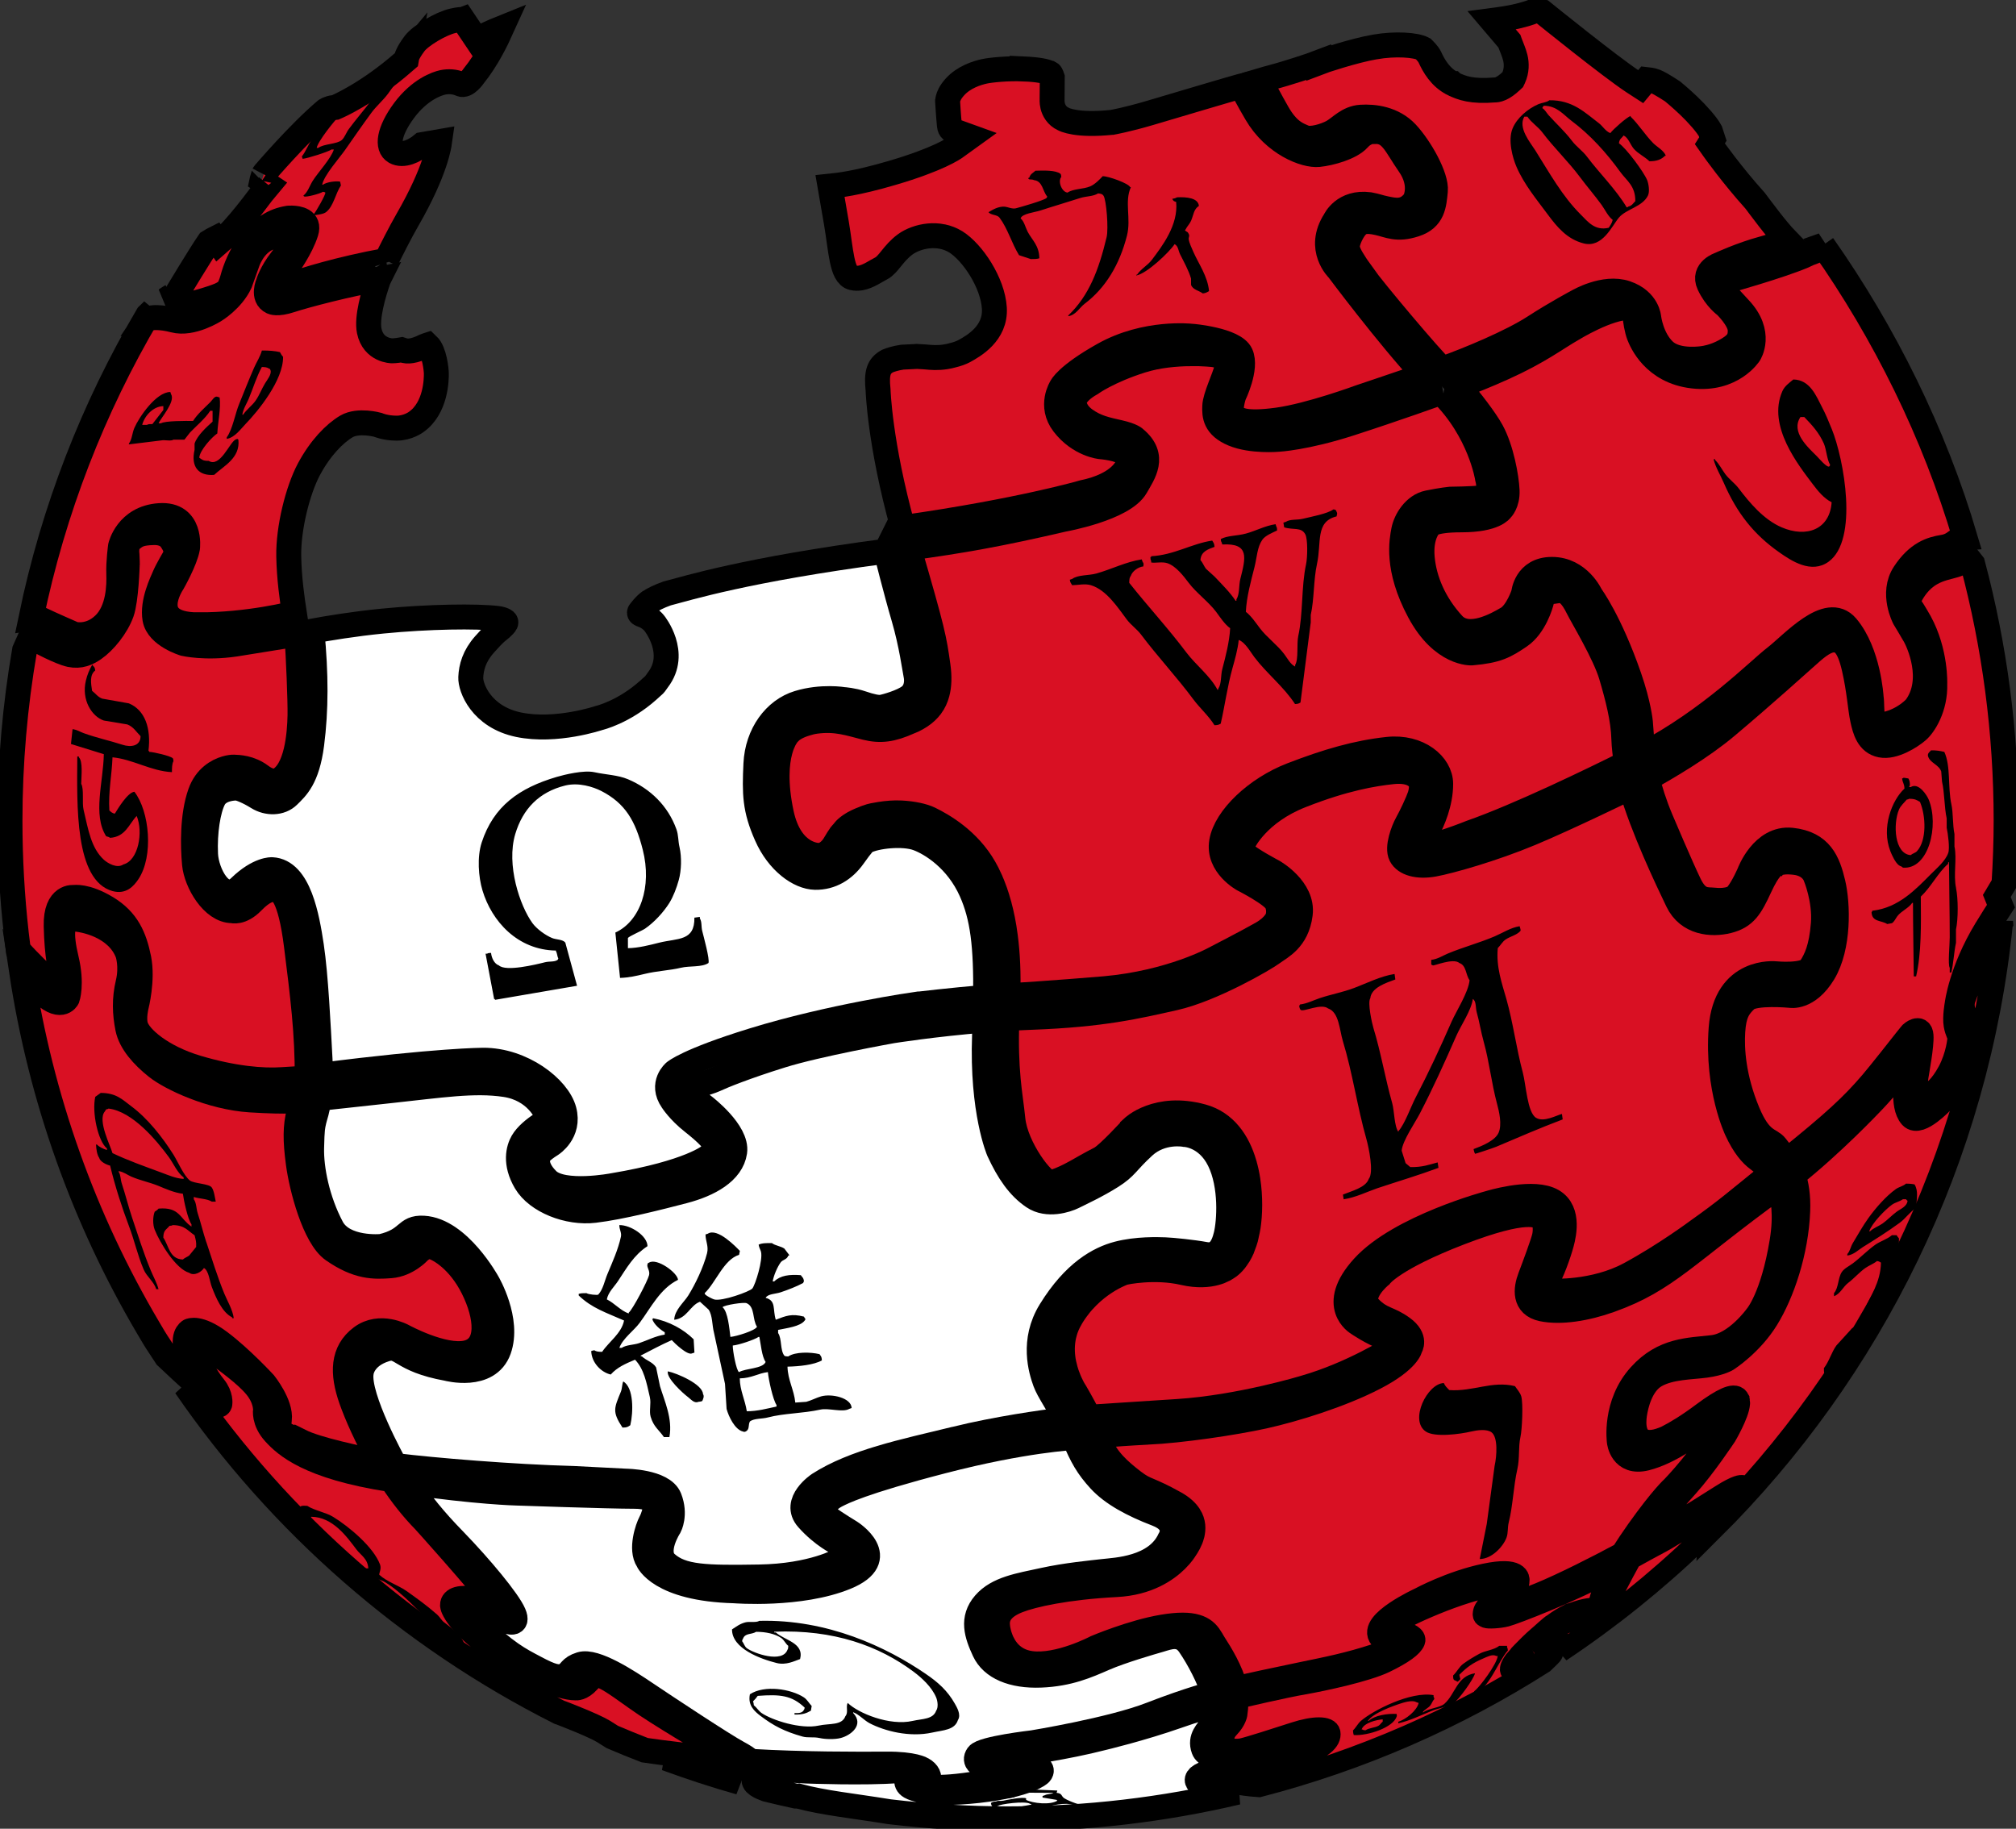
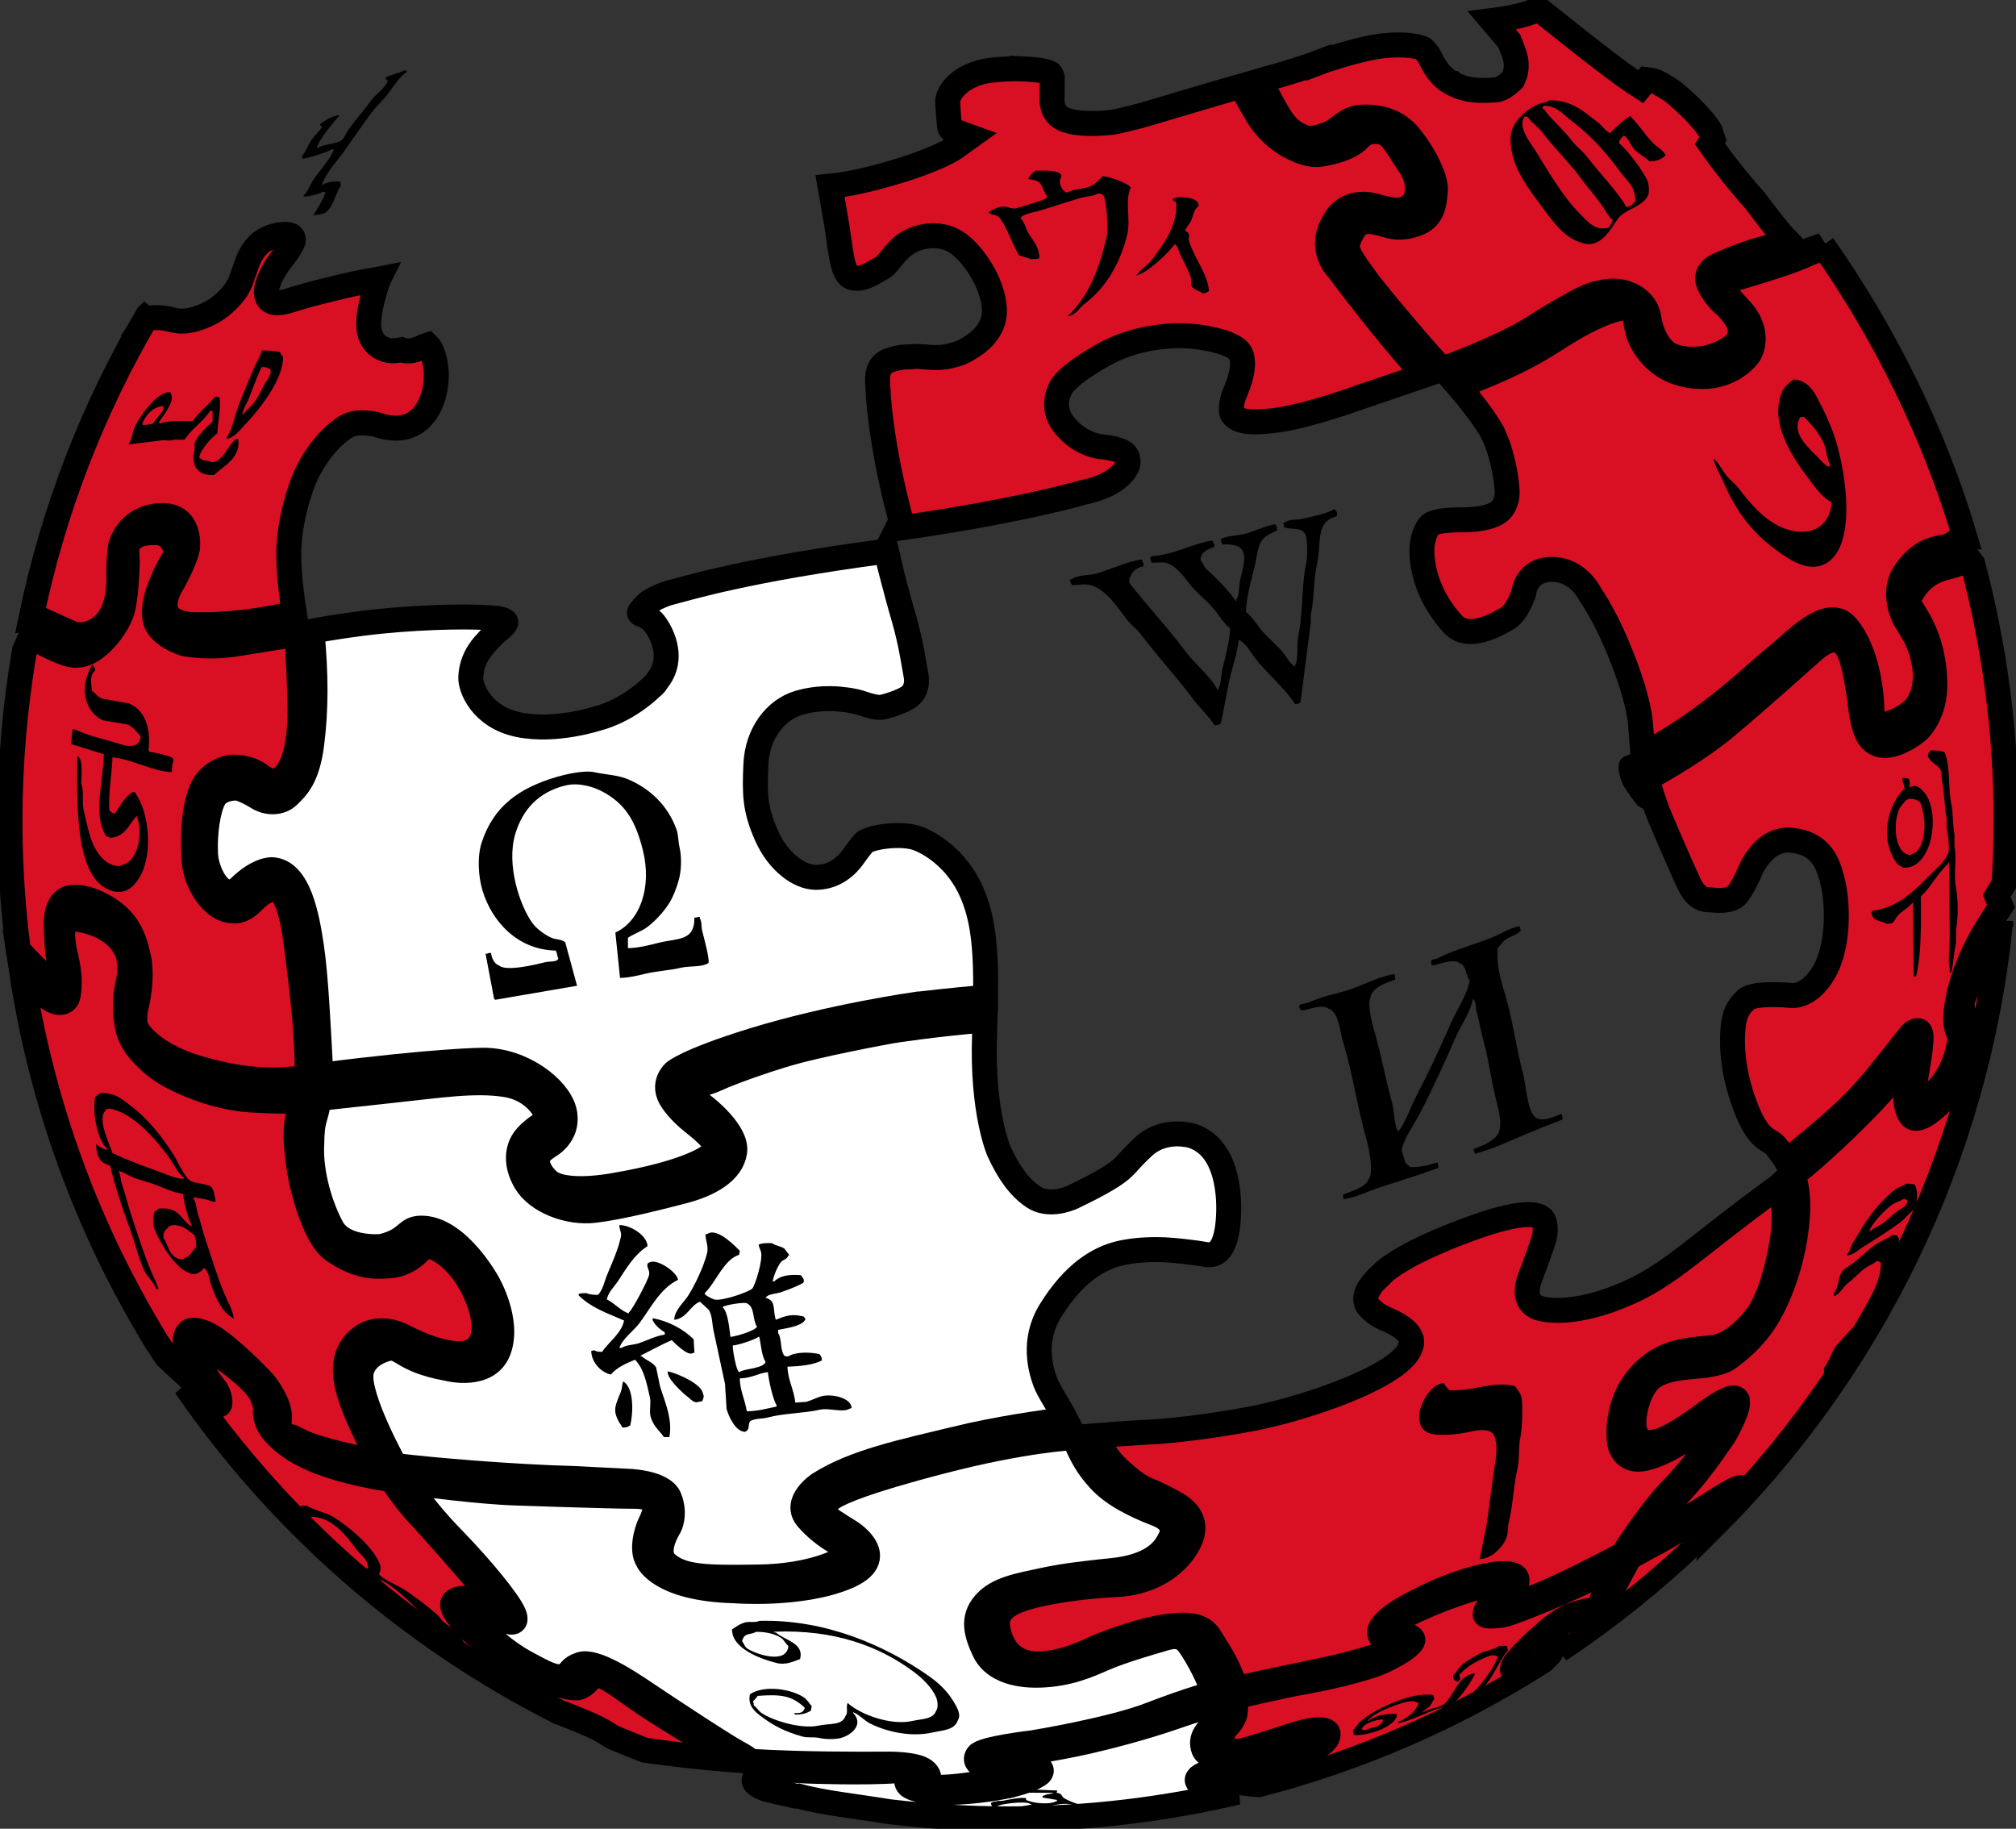
<svg xmlns="http://www.w3.org/2000/svg" xmlns:ns1="http://sodipodi.sourceforge.net/DTD/sodipodi-0.dtd" xmlns:ns2="http://www.inkscape.org/namespaces/inkscape" version="1.1" x="0px" y="0px" width="1010" height="916.139" viewBox="0 0 1010 916.139" enable-background="new 0 0 135 155" xml:space="preserve" id="svg3857" ns1:docname="Wikipedia-logo-v2-pieces.svg" ns2:version="1.0.2 (e86c870879, 2021-01-15)">
  <rect x="0" y="0" width="1010" height="916.139" fill="#333333" stroke="none" />
  <ns1:namedview pagecolor="#ffffff" bordercolor="#666666" borderopacity="1" objecttolerance="10" gridtolerance="10" guidetolerance="10" ns2:pageopacity="0" ns2:pageshadow="2" ns2:window-width="1366" ns2:window-height="706" id="namedview28" showgrid="false" ns2:zoom="0.41524658" ns2:cx="869.97405" ns2:cy="380.38577" ns2:window-x="-8" ns2:window-y="-8" ns2:window-maximized="1" ns2:current-layer="g77" ns2:document-rotation="0" showguides="false" />
  <defs id="defs4850" />
  <g transform="matrix(10.425,0,0,10.425,-26.538,-24.523)" id="g77">
-     <path id="path4605" d="m 34.562,86.85 c 1.239,0.161 2.796,0.341 3.328,0.395 -0.005,0.084 -0.031,0.174 -0.082,0.291 C 37.712,87.76 37.903,87.903 38.096,88 36.896,87.666 35.722,87.272 34.562,86.85 Z" style="fill:#d91023;fill-opacity:1;stroke:#000000;stroke-opacity:1;stroke-width:1.199;stroke-miterlimit:4;stroke-dasharray:none" />
    <path id="path4603" d="m 60.986,84.223 c 0.091,0.623 -0.1,0.833 -0.24,1.064 -0.15,0.246 -0.561,0.563 -0.355,1.125 0.205,0.56 1.6,0.382 2.406,0.137 0.808,-0.247 1.492,-0.466 2.027,-0.658 0.534,-0.19 0.684,0.08 0.684,0.08 0,0 0.232,0.165 -0.547,0.576 -0.781,0.41 -2.219,0.602 -2.902,0.684 -0.686,0.083 -0.48,-0.041 -1.506,0.314 -1.028,0.357 -0.066,0.672 -0.066,0.672 0.548,0.143 1.056,0.221 1.518,0.262 -3.538,0.832 -7.225,1.277 -11.018,1.277 -1.929,0 -3.83,-0.12 -5.699,-0.342 -1.773,-0.288 -3.127,-0.417 -4.383,-0.752 -0.046,0.004 -0.089,-0.005 -0.135,-0.004 -0.466,-0.101 -0.93,-0.208 -1.391,-0.322 -0.244,-0.088 -0.743,-0.289 -0.555,-0.537 0.12,-0.157 0.129,-0.319 0.061,-0.477 1.048,0.066 2.43,0.137 2.43,0.137 0,0 2.827,0.106 4.375,-0.018 0.696,-0.059 0.48,0.305 0.48,0.305 0,0 -0.202,0.336 0.197,0.502 0,0 0.732,0.417 3.176,0.148 2.443,-0.272 2.98,-0.818 2.98,-0.818 0,0 0.284,-0.262 -0.334,-0.379 -0.485,-0.094 -0.484,-0.047 -1.115,-0.111 -0.632,-0.064 -0.948,-0.196 -0.529,-0.309 0.419,-0.11 1.115,-0.166 1.115,-0.166 0,0 2.135,-0.297 3.861,-0.744 0,0 1.841,-0.434 3.668,-1.076 0.719,-0.251 1.327,-0.436 1.795,-0.568 z" style="fill:#ffffff;fill-opacity:1;stroke:#000000;stroke-opacity:1;stroke-width:1.199;stroke-miterlimit:4;stroke-dasharray:none" />
    <path id="path4601" d="m 80.135,77.715 c -0.145,0.308 -0.441,0.832 -0.441,0.832 0,0 -0.267,0.524 -0.295,0.82 -0.026,0.297 -0.24,0.256 -0.24,0.256 0,0 -0.426,2.07e-4 -1.023,0.234 -0.061,0.019 -0.053,0.008 -0.139,0.037 0,0 -0.068,0.038 -0.092,0.051 -0.22,0.105 -0.456,0.247 -0.707,0.434 -0.035,0.024 -0.055,0.033 -0.092,0.059 -0.027,0.021 -0.051,0.04 -0.076,0.061 -0.168,0.137 -0.283,0.249 -0.426,0.375 -0.12,0.106 -0.253,0.216 -0.355,0.312 -0.174,0.163 -0.301,0.289 -0.426,0.418 -0.045,0.046 -0.076,0.074 -0.115,0.115 -0.039,0.042 -0.104,0.104 -0.137,0.141 -0.022,0.028 -0.043,0.057 -0.064,0.086 -0.061,0.071 -0.197,0.223 -0.197,0.223 0,0 -0.404,0.537 -0.014,0.537 0.39,0 1.304,-0.472 1.654,-0.781 0.35,-0.311 0.176,-0.053 0.176,-0.053 -0.112,0.125 -0.267,0.264 -0.404,0.398 -4.164,2.653 -8.766,4.674 -13.672,5.945 -0.508,-0.032 -0.881,-0.099 -1.059,-0.123 -0.409,-0.055 -0.74,-0.137 -0.836,-0.342 -0.095,-0.204 0.453,-0.193 0.453,-0.193 0,0 1.6,-0.176 3.08,-0.654 1.479,-0.481 1.833,-0.933 1.777,-1.275 -0.054,-0.341 -0.804,-0.315 -1.695,-0.027 -0.889,0.289 -2.219,0.713 -2.531,0.781 -0.125,0.026 -0.248,0.028 -0.365,0.023 -0.051,-0.002 -0.104,-1.19e-4 -0.148,-0.01 -0.035,-0.008 -0.069,-0.016 -0.1,-0.029 -0.013,-0.006 -0.027,-0.011 -0.039,-0.018 -0.047,-0.026 -0.089,-0.058 -0.115,-0.102 l -0.002,-0.002 c -0.015,-0.027 -0.026,-0.061 -0.039,-0.092 -0.011,-0.025 -0.025,-0.046 -0.033,-0.074 -0.019,-0.062 -0.03,-0.13 -0.027,-0.203 0.005,-0.147 0.067,-0.314 0.238,-0.492 0.086,-0.089 0.153,-0.175 0.205,-0.254 0.052,-0.079 0.089,-0.149 0.115,-0.209 0.053,-0.12 0.064,-0.195 0.064,-0.195 0.007,-0.032 0.005,-0.067 0.01,-0.1 0.034,-0.212 0.039,-0.432 0.01,-0.658 0.064,-0.013 0.098,-0.02 0.098,-0.02 0,0 2.189,-0.512 3.109,-0.668 0.918,-0.16 2.996,-0.606 3.883,-1.033 0.882,-0.427 1.326,-0.763 1.43,-1.021 0.102,-0.258 -0.373,-0.408 -0.373,-0.408 0,0 -0.557,-0.131 -0.482,-0.324 0.073,-0.195 0.278,-0.362 1.152,-0.752 0.873,-0.39 1.967,-0.816 3.064,-1.086 1.096,-0.268 0.697,0.186 0.697,0.186 0,0 -0.659,0.668 -0.744,0.928 -0.083,0.26 0.029,0.271 0.113,0.316 0.084,0.048 0.614,0.028 0.973,-0.064 0.364,-0.093 3.289,-1.207 5.072,-2.229 0.045,-0.025 0.089,-0.051 0.131,-0.076 z" style="fill:#d91023;fill-opacity:1;stroke:#000000;stroke-opacity:1" />
    <path id="path4599" d="m 85.762,74.412 c 0.037,0.013 -0.005,0.101 -0.234,0.355 -0.613,0.677 -0.92,0.957 -0.92,0.957 0,0 -0.508,0.511 -0.461,0.703 -2.038,1.952 -4.245,3.726 -6.602,5.297 0.138,-0.162 0.257,-0.333 0.199,-0.379 -0.122,-0.094 -0.594,0.242 -0.594,0.242 0,0 -0.384,0.307 -0.74,0.473 -0.019,0.009 -0.036,0.018 -0.055,0.025 0.007,-0.002 0.013,-0.003 0.02,-0.006 -0.011,0.005 -0.019,0.007 -0.029,0.012 0.003,-0.001 0.006,-0.004 0.01,-0.006 -0.024,0.009 -0.046,0.012 -0.07,0.02 -0.09,0.032 -0.18,0.065 -0.252,0.061 -0.047,-0.003 -0.075,-0.019 -0.088,-0.043 -0.04,-0.073 0.055,-0.227 0.176,-0.379 0.162,-0.202 0.369,-0.4 0.369,-0.4 0,0 0.86,-0.967 1.682,-1.115 0.205,-0.037 0.368,-0.078 0.504,-0.123 0.407,-0.134 0.566,-0.305 0.869,-0.537 0.404,-0.31 0.47,-0.646 1.293,-2.141 0.03,-0.055 0.062,-0.109 0.092,-0.166 l 0.002,-0.002 c 1.049,-0.586 1.421,-0.767 1.67,-0.914 1.124,-0.669 2.464,-1.485 2.816,-1.764 0,0 0.282,-0.191 0.344,-0.17 z" style="fill:#d91023;fill-opacity:1;stroke:#000000;stroke-opacity:1" />
    <path id="path4597" d="m 27.363,74.1 c 0,0 4.474,0.156 5.684,0.156 1.208,0 0.982,0.633 0.982,0.633 0,0 -0.068,0.341 -0.213,0.613 -0.147,0.273 -0.498,1.296 -0.137,1.842 0,0 0.556,1.357 4.162,1.453 0,0 3.156,0.253 5.359,-0.654 2.203,-0.906 0.215,-2.162 0.215,-2.162 0,0 -0.753,-0.456 -1.072,-0.701 -0.293,-0.223 -0.175,-0.458 -0.115,-0.615 0.057,-0.154 0.282,-0.34 0.535,-0.467 0.253,-0.127 1.176,-0.623 5.096,-1.637 3.918,-1.016 6.258,-1.123 6.258,-1.123 0,0 0.019,-0.003 0.039,-0.004 l 4e-6,-1.3e-5 c 0.377,0.912 0.664,1.415 1.236,2.039 0.617,0.67 1.589,1.189 2.738,1.629 1.151,0.439 0.629,1.219 0.629,1.219 -0.657,1.422 -2.615,1.479 -3.189,1.547 -0.574,0.067 -1.778,0.177 -2.902,0.424 -1.123,0.247 -2.177,0.397 -2.807,1.123 -0.628,0.726 -0.381,1.477 -0.012,2.271 0.369,0.793 1.354,1.217 2.709,1.164 1.355,-0.053 2.234,-0.45 3.055,-0.807 0.821,-0.357 2.243,-0.769 2.668,-0.891 0.424,-0.123 1,-0.369 1.424,0.248 0.459,0.666 0.945,1.613 1.166,2.328 0,0 -1.111,0.273 -3.025,1.016 l -4e-6,3e-5 c -1.914,0.743 -5.674,1.355 -5.674,1.355 0,0 -2.413,0.278 -2.637,0.596 -0.222,0.314 0.168,0.475 0.168,0.475 0,0 0.344,0.21 1.588,0.268 0,0 0.428,2e-6 0.447,0.035 0.016,0.038 0.042,0.066 -0.225,0.15 -0.272,0.084 -0.811,0.297 -2.639,0.527 -1.839,0.234 -1.801,-0.062 -1.801,-0.062 0,0 -0.009,-0.073 0.074,-0.205 0.083,-0.127 0.008,-0.352 -0.279,-0.51 0,0 -0.397,-0.259 -1.736,-0.248 -1.338,0.009 -4.002,0.016 -6.492,-0.131 -0.01,-6.71e-4 -0.02,-0.005 -0.029,-0.008 -0.155,-0.141 -0.352,-0.266 -0.59,-0.393 -0.664,-0.351 -3.544,-2.255 -4.436,-2.857 -0.889,-0.601 -2.445,-1.615 -3.131,-1.404 -0.526,0.163 -0.451,0.375 -0.764,0.529 -0.314,0.149 -0.654,0.049 -1.43,-0.365 -0.777,-0.411 -1.353,-0.689 -2.869,-2.127 -1.183,-1.126 1.516,-0.113 1.516,-0.113 0,0 0.588,0.248 0.326,-0.365 -0.263,-0.614 -1.592,-2.217 -2.844,-3.508 -1.015,-1.042 -1.587,-1.766 -2.31,-2.818 3.418,0.493 5.282,0.535 5.282,0.535 z" style="fill:#ffffff;fill-opacity:1;stroke:#000000;stroke-opacity:1;stroke-width:1.199;stroke-miterlimit:4;stroke-dasharray:none" />
    <path id="path4595" d="m 22.961,75.457 c 0,0 2.341,2.591 3.645,4.232 0,0 0.078,0.151 -0.148,0.016 -0.226,-0.139 -1.204,-0.59 -1.73,-0.539 -0.527,0.051 -0.428,0.375 -0.428,0.375 0,0 0.227,1.191 3.811,3.197 0,0 1.291,0.725 2.105,0.725 0,0 0.263,0.038 0.588,-0.326 0.329,-0.362 0.426,-0.323 0.652,-0.248 0.225,0.073 0.526,0.236 1.654,1.051 1.129,0.814 3.322,2.066 4.109,2.594 0.25,0.167 0.395,0.285 0.502,0.389 -1.702,-0.136 -3.324,-0.337 -4.193,-0.467 -0.523,-0.205 -1.044,-0.412 -1.559,-0.635 -0.173,-0.105 -0.235,-0.154 -0.424,-0.268 -0.491,-0.298 -1.969,-0.863 -1.969,-0.863 0,0 -0.132,-0.048 -0.156,-0.057 -7.223,-3.644 -13.4,-9.053 -17.957,-15.67 0.061,0.05 0.106,0.096 0.17,0.146 1.472,1.151 1.48,0.693 1.48,0.693 0,0 0.059,-0.381 -0.281,-0.799 -0.341,-0.419 -0.888,-1.304 -0.752,-1.629 0.137,-0.321 0.293,-0.293 0.293,-0.293 l -4e-5,9e-6 c 0,0 0.127,-0.047 0.566,0.285 0.439,0.332 1.423,1.022 1.91,1.617 0.487,0.591 0.457,1.121 0.457,1.121 0,0 -0.098,0.535 0.43,1.111 0.525,0.574 1.647,1.628 5.566,2.232 0.024,0.004 0.036,0.004 0.06,0.007 0.467,0.711 1.007,1.405 1.599,2.001 z" style="fill:#d91023;fill-opacity:1;stroke:#000000;stroke-opacity:1;stroke-width:1.199;stroke-miterlimit:4;stroke-dasharray:none" />
    <path id="path4593" d="m 57.701,71.176 c 1.608,-0.078 4.125,-0.447 5.586,-0.768 1.463,-0.325 3.676,-1.006 5.312,-1.852 1.638,-0.849 1.717,-1.443 1.717,-1.443 0,0 0.312,-0.45 -0.371,-0.945 -0.683,-0.498 -0.985,-0.363 -1.59,-0.977 -0.603,-0.615 0.527,-1.539 0.527,-1.539 0,0 0.583,-0.817 3.82,-2.064 3.235,-1.246 3.782,-0.83 3.947,-0.693 0.166,0.137 0.187,0.585 0.117,0.887 -0.067,0.303 -0.468,1.382 -0.684,1.949 -0.216,0.564 -0.302,1.336 0.574,1.521 0.876,0.184 2.104,-0.007 3.256,-0.42 2.747,-0.982 3.568,-2.182 8.107,-5.477 0.011,-0.008 0.021,-0.015 0.029,-0.02 4.6e-5,-0.001 0.001,-0.003 0.002,-0.004 l 3.9e-5,3.2e-5 c 0.2,0.545 0.344,1.409 0.137,2.678 -0.446,2.73 -1.225,3.605 -1.225,3.605 0,0 -0.971,1.357 -2.1,1.494 -1.132,0.134 -2.371,0.094 -3.5,1.346 -1.254,1.387 -0.996,3.174 -0.996,3.174 0,0 0.109,1.09 1.281,0.795 1.168,-0.297 2.365,-1.197 3.268,-1.912 0.9,-0.713 0.348,0.242 0.348,0.242 -0.793,1.547 -2.301,3.096 -2.301,3.096 0,0 -0.525,0.458 -1.682,2.086 -0.3,0.422 -0.539,0.786 -0.746,1.115 -1.185,0.64 -2.856,1.486 -3.971,1.943 -1.357,0.558 -2.052,0.68 -1.932,0.502 0.12,-0.177 0.438,-0.438 0.438,-0.438 0,0 0.381,-0.379 0.381,-0.762 0,0 0.119,-0.556 -1.525,-0.211 -1.643,0.343 -3.127,1.15 -3.127,1.15 0,0 -2.445,1.123 -1.867,1.793 0,0 0.11,0.177 0.602,0.334 0.494,0.159 -0.871,0.576 -0.871,0.576 -1.299,0.426 -2.294,0.621 -3.555,0.881 -1.505,0.31 -2.455,0.523 -3.193,0.686 -6.72e-4,-0.003 -0.001,-0.005 -0.002,-0.008 l 0.006,-0.002 C 61.684,82.606 61.196,81.828 60.898,81.365 60.839,81.272 60.741,81.104 60.705,81.047 v -0.002 c -0.075,-0.119 -0.162,-0.225 -0.273,-0.314 -0.108,-0.086 -0.24,-0.155 -0.404,-0.203 -0.347,-0.104 -0.842,-0.115 -1.596,0.01 -1.478,0.247 -3.217,0.986 -3.217,0.986 0,0 -0.449,0.237 -1.064,0.451 -0.616,0.214 -1.399,0.406 -2.068,0.316 -0.503,-0.067 -0.857,-0.299 -1.102,-0.586 -0.081,-0.095 -0.15,-0.196 -0.209,-0.299 v -0.002 c -0.058,-0.103 -0.106,-0.208 -0.145,-0.311 v -0.002 c -0.039,-0.103 -0.069,-0.203 -0.092,-0.297 v -0.002 c -0.045,-0.19 -0.06,-0.355 -0.057,-0.461 0.004,-0.105 0.024,-0.207 0.062,-0.305 v -0.002 c 0.039,-0.098 0.098,-0.192 0.176,-0.281 0.158,-0.179 0.401,-0.34 0.75,-0.477 0.698,-0.276 2.34,-0.644 4.734,-0.768 1.495,-0.077 2.403,-0.716 2.875,-1.184 0.284,-0.281 0.41,-0.498 0.41,-0.498 0.118,-0.17 0.27,-0.419 0.344,-0.703 v -0.002 c 0.074,-0.284 0.071,-0.603 -0.125,-0.914 l -0.002,-0.002 c -0.065,-0.103 -0.152,-0.206 -0.264,-0.307 l -0.002,-0.002 c -0.112,-0.1 -0.25,-0.197 -0.416,-0.291 l -0.002,-0.002 C 58.685,74.408 58.433,74.28 58.232,74.185 l -0.002,-0.002 c -0.2,-0.095 -0.35,-0.155 -0.477,-0.209 l -0.002,-0.002 C 57.497,73.865 57.331,73.79 57.01,73.545 56.687,73.297 56.352,73.023 56.062,72.707 55.919,72.549 55.786,72.382 55.672,72.201 l -0.002,-0.002 c -0.06,-0.095 -0.096,-0.204 -0.145,-0.307 -0.044,-0.093 -0.1,-0.178 -0.133,-0.277 v -0.002 c -0.004,-0.015 -0.014,-0.034 -0.02,-0.051 -0.024,-0.072 -0.048,-0.153 -0.077,-0.226 0.695,-0.057 1.601,-0.121 2.405,-0.161 z" style="fill:#d91023;fill-opacity:1;stroke:#000000;stroke-opacity:1;stroke-width:1.199;stroke-miterlimit:4;stroke-dasharray:none" />
    <path id="path4591" d="m 98.688,46.65 c -1.144,11.37 -6.249,21.565 -13.924,29.184 0.006,-0.099 0.438,-0.488 0.438,-0.488 0,0 0.557,-0.594 0.918,-1.068 0.362,-0.473 0.131,-0.445 0.131,-0.445 0,0 -0.177,-0.045 -0.938,0.438 -0.761,0.483 -1.299,0.816 -1.299,0.816 0,0 -1.636,0.937 -2.676,1.541 -0.008,0.005 -0.027,0.015 -0.035,0.02 0.186,-0.291 0.382,-0.573 0.58,-0.844 v -0.002 c 0.597,-0.816 1.223,-1.532 1.729,-2.096 0.82,-0.915 1.803,-2.398 1.803,-2.398 0,0 0.608,-1.04 0.633,-1.525 8e-5,-0.002 -6.8e-5,-0.002 0,-0.004 0.004,-0.069 -0.006,-0.124 -0.029,-0.166 v -0.002 c -0.123,-0.219 -0.669,0.017 -1.602,0.713 -0.733,0.548 -1.296,0.888 -1.773,1.131 -0.234,0.101 -0.465,0.181 -0.674,0.203 -0.981,0.11 -0.941,-0.899 -0.875,-1.342 0.067,-0.447 0.297,-1.468 1.01,-1.873 0.713,-0.405 1.709,-0.389 2.408,-0.484 0.701,-0.095 1.021,-0.295 1.021,-0.295 0,0 1.145,-0.728 1.898,-1.951 0.755,-1.226 1.428,-3.204 1.506,-5.168 0.029,-0.723 -0.068,-1.284 -0.217,-1.727 h 0.004 c 1.878,-1.495 3.676,-3.393 3.676,-3.393 0,0 1.194,-1.197 1.793,-2.238 0.565,-0.977 0.025,0.844 0.025,0.844 0,0 -0.303,1.439 0.184,1.973 0.387,0.423 1.484,-0.754 1.484,-0.754 0,0 0.653,-0.749 0.916,-1.957 0.388,-1.781 0.176,-2.137 0.176,-2.137 0,0 -0.233,-0.37 -0.088,-0.809 0.142,-0.422 1.033,-2.712 1.797,-3.695 z" style="fill:#d91023;fill-opacity:1;stroke-width:1.199;stroke-miterlimit:4;stroke-dasharray:none;stroke:#000000;stroke-opacity:1" />
    <path id="path4589" d="m 16.982,71.617 c -0.721,-0.361 -1.108,-0.296 -1.012,-1.047 0.096,-0.729 -0.717,-1.744 -0.717,-1.744 0,0 -1.127,-1.222 -2.143,-1.982 -1.016,-0.762 -1.447,-0.535 -1.447,-0.535 0,0 -0.46,0.244 -0.047,1.23 0.414,0.988 0.816,1.334 0.816,1.334 0,0 0.199,0.208 0.086,0.264 -0.112,0.057 -0.46,-0.205 -0.75,-0.451 -0.126,-0.105 -0.712,-0.658 -1.225,-1.137 -0.199,-0.312 -0.413,-0.613 -0.605,-0.93 l -0.002,-0.004 -0.287,-0.486 -0.002,-0.002 C 6.599,60.956 4.502,55.158 3.574,48.98 c 0.216,0.255 0.46,0.539 0.854,0.945 1.03,1.065 1.355,0.395 1.355,0.395 0,0 0.241,-0.67 -0.051,-1.887 -0.292,-1.221 -0.241,-1.943 0.309,-1.924 0.549,0.018 2.145,0.343 2.643,1.664 0,0 0.207,0.617 0.018,1.406 -0.19,0.791 -0.154,1.492 -0.018,2.18 0.138,0.688 0.721,1.337 1.391,1.871 0.671,0.534 2.609,1.458 4.498,1.578 1.888,0.12 2.471,0.021 2.471,0.021 l -0.004,0.004 c -0.04,0.189 -0.084,0.395 -0.135,0.594 -0.161,0.647 -0.176,1.297 -0.021,2.441 0.153,1.149 0.77,3.534 1.666,4.156 1.189,0.827 1.967,0.814 2.77,0.752 0.8,-0.064 1.354,-0.678 1.354,-0.678 0,0 0.314,-0.323 0.65,-0.225 0.338,0.1 1.279,0.628 1.955,1.98 0.677,1.353 0.827,2.841 -0.301,3.107 -1.128,0.26 -3.068,-0.803 -3.068,-0.803 0,0 -1.103,-0.615 -2.004,0.062 -0.903,0.677 -0.928,1.716 -0.477,2.994 0.248,0.701 0.737,1.842 1.432,3.029 -1.082,-0.21 -3.087,-0.634 -3.877,-1.029 z" style="fill:#d91023;fill-opacity:1;stroke:#000000;stroke-opacity:1;stroke-width:1.199;stroke-miterlimit:4;stroke-dasharray:none" />
    <path id="path4587" d="m 96.891,28.891 0.104,0.111 0.35,0.445 c 1.047,3.937 1.609,8.076 1.609,12.344 0,1.02 -0.039,2.031 -0.102,3.035 l -0.346,0.582 0.199,0.49 c -0.198,0.306 -0.357,0.541 -0.713,1.129 -1.204,1.983 -1.393,3.584 -1.393,3.584 0,0 -0.114,0.622 -0.051,0.984 0.059,0.337 0.179,0.491 0.184,0.59 0.009,0.099 -0.07,0.911 -0.482,1.686 -0.415,0.774 -0.775,0.979 -0.775,0.979 0,0 -0.719,0.519 -0.818,0.15 -0.099,-0.37 -0.069,-0.684 -0.033,-0.918 0.034,-0.236 0.275,-1.499 0.24,-1.969 -0.034,-0.469 -0.455,-0.092 -0.455,-0.092 0,0 -0.099,0.113 -0.283,0.348 -0.185,0.236 -1.223,1.556 -1.619,2.02 -0.94,1.1 -1.792,1.889 -4.078,3.732 -0.007,0.003 -0.013,0.01 -0.018,0.014 l -0.01,0.016 c -0.199,-0.331 -0.403,-0.576 -0.512,-0.717 -0.27,-0.347 -0.758,-0.193 -1.357,-1.641 -0.688,-1.656 -0.769,-3.028 -0.715,-3.875 0.054,-0.846 0.256,-1.171 0.646,-1.533 0.39,-0.364 2.113,-0.201 2.113,-0.201 0,0 0.844,0.174 1.602,-1.078 0.751,-1.251 0.697,-3.298 0.455,-4.318 -0.242,-1.022 -0.59,-1.91 -1.99,-2.059 -1.4,-0.147 -2.031,1.574 -2.031,1.574 0,0 -0.283,0.659 -0.58,1.037 -0.295,0.375 -1.102,0.268 -1.102,0.268 -0.351,-0.04 -0.781,0.093 -1.199,-0.768 -0.415,-0.86 -1.373,-3.121 -1.373,-3.121 -0.321,-0.764 -0.524,-1.439 -0.651,-1.953 v 0 c 0.968,-0.534 2.625,-1.511 3.808,-2.51 1.778,-1.494 3.514,-3.064 3.957,-3.457 0.442,-0.396 0.848,-0.714 1.242,-0.695 0.394,0.02 0.697,0.3 0.939,1.361 0.245,1.062 0.29,1.936 0.404,2.453 0.111,0.516 0.271,1.116 0.883,1.238 0.612,0.123 1.436,-0.411 1.746,-0.676 0.314,-0.262 0.875,-1.118 0.838,-2.264 0,0 0.065,-1.524 -0.723,-2.971 0,0 -0.332,-0.583 -0.453,-0.742 -0.084,-0.112 -0.149,-0.227 -0.01,-0.5 0.141,-0.272 0.443,-0.779 1.006,-1.098 0.427,-0.243 0.837,-0.301 1.072,-0.377 0,0 0.264,-0.062 0.596,-0.246 z" style="fill:#d91023;fill-opacity:1;stroke:#000000;stroke-opacity:1;stroke-width:1.199;stroke-miterlimit:4;stroke-dasharray:none" />
    <path id="path4585" d="m 46.543,50.619 c 0,0 -4.076,0.579 -7.809,1.73 -3.169,0.977 -3.771,1.516 -3.771,1.516 0,0 -0.677,0.565 -0.113,1.379 0,0 0.324,0.511 0.979,1.025 0.651,0.515 1.176,1.005 1.102,1.254 -0.076,0.251 -0.275,0.363 -0.275,0.363 0,0 -0.912,0.812 -4.648,1.439 0,0 -2.404,0.464 -3.145,-0.262 -0.739,-0.728 -0.414,-1.215 -0.414,-1.215 0,0 0.05,-0.164 0.59,-0.5 0,0 0.902,-0.566 0.613,-1.641 -0.288,-1.078 -2.021,-2.418 -3.895,-2.406 0,0 -2.189,0.005 -7.787,0.723 0,0 -0.007,1.12e-4 -0.025,0.004 0.002,-0.245 -0.003,-0.506 -0.02,-0.785 -0.086,-1.577 -0.201,-4.009 -0.414,-5.426 -0.212,-1.416 -0.602,-3.607 -1.893,-3.672 0,0 -0.638,-0.049 -1.553,0.84 -0.84,0.813 -1.599,-0.673 -1.641,-1.58 -0.05,-1.065 0.125,-2.14 0.389,-2.654 0.263,-0.514 0.99,-0.539 1.127,-0.527 0.139,0.012 0.527,0.161 0.99,0.449 0.464,0.29 1.101,0.291 1.479,-0.086 0.375,-0.374 0.901,-0.814 1.115,-2.469 0.213,-1.654 0.212,-3.369 0.012,-5.424 l -0.004,-0.01 c 0.765,-0.14 2.032,-0.352 3.402,-0.486 2.21,-0.217 4.547,-0.248 5.529,-0.125 0,0 0.46,0.058 0.385,0.223 -0.059,0.129 -0.4,0.395 -0.4,0.395 0,0 -0.128,0.076 -0.621,0.633 -0.493,0.557 -0.637,1.097 -0.658,1.578 -0.023,0.48 0.491,1.896 2.295,2.275 1.806,0.377 3.873,-0.324 3.873,-0.324 0,0 1.169,-0.269 2.369,-1.34 0.035,-0.028 0.049,-0.045 0.096,-0.088 0.061,-0.056 0.121,-0.104 0.182,-0.164 0.059,-0.059 0.087,-0.121 0.137,-0.182 0.013,-0.018 0.024,-0.032 0.037,-0.051 0.991,-1.288 -0.162,-2.719 -0.162,-2.719 0,0 -0.21,-0.289 -0.615,-0.42 0,0 -0.177,-0.048 -0.074,-0.162 0.059,-0.065 0.183,-0.257 0.441,-0.455 0.186,-0.117 0.433,-0.251 0.859,-0.404 0.002,-5.35e-4 0.008,-0.001 0.01,-0.002 0.956,-0.246 3.783,-1.139 10.502,-2.027 l 0.002,-0.004 c 0.001,0.005 0.487,1.949 0.857,3.207 0.369,1.26 0.533,2.504 0.588,2.764 0.055,0.26 0.042,0.723 -0.301,0.998 -0.341,0.275 -1.177,0.509 -1.354,0.535 -0.178,0.028 -0.509,-0.04 -0.947,-0.191 -0.439,-0.15 -0.875,-0.178 -0.875,-0.178 0,0 -1.054,-0.179 -2.176,0.164 -1.123,0.341 -1.973,1.489 -2.041,2.928 -0.067,1.437 -0.055,2.165 0.508,3.438 0.56,1.273 1.574,1.998 2.34,2.012 0.768,0.013 1.395,-0.382 1.834,-0.998 0.436,-0.618 0.561,-0.713 0.561,-0.713 0.521,-0.287 1.848,-0.412 2.52,-0.164 0.673,0.245 1.906,1.019 2.586,2.545 0.55,1.233 0.72,2.612 0.69,5.095 -1.558,0.129 -3.366,0.343 -3.366,0.343 z" style="fill:#ffffff;stroke:#000000;stroke-opacity:1;stroke-width:1.199;stroke-miterlimit:4;stroke-dasharray:none" />
    <path id="path4583" d="m 16.963,36.729 c -0.017,0.865 -0.146,2.698 -1.059,3.127 0,0 -0.309,0.162 -0.826,-0.227 -0.517,-0.389 -1.075,-0.404 -1.301,-0.412 -0.069,-0.003 -0.21,0.012 -0.383,0.062 -0.394,0.116 -0.955,0.423 -1.225,1.182 -0.387,1.088 -0.356,2.554 -0.275,3.418 0.082,0.865 0.866,2.236 1.812,2.236 0,0 0.426,0.133 0.969,-0.426 0.54,-0.557 0.856,-0.605 1.098,-0.598 0.242,0.009 0.711,0.257 1.018,2.705 0.292,2.322 0.537,4.243 0.516,6.355 -0.308,0.037 -0.809,0.053 -1.189,0.082 v 2e-6 c -0.961,0.067 -2.354,-0.054 -4.086,-0.566 -1.733,-0.515 -2.814,-1.458 -2.969,-2.025 -0.108,-0.392 0.033,-0.947 0.033,-0.947 0,0 0.323,-1.25 0.119,-2.281 -0.209,-1.029 -0.552,-1.836 -1.549,-2.438 -0.996,-0.6 -1.561,-0.496 -1.561,-0.496 0,0 -0.893,-0.137 -0.859,1.373 0.035,1.511 0.225,2.145 0.225,2.145 0,0 0.171,0.532 -0.104,0.602 -0.274,0.068 -0.703,-0.342 -0.703,-0.342 0,0 -0.681,-0.626 -1.238,-1.258 L 3.328,47.211 v -0.004 C 3.128,45.428 3.025,43.625 3.025,41.795 c 0,-2.794 0.242,-5.53 0.701,-8.193 l 0.26,-0.582 c 0.194,0.042 0.371,0.109 0.371,0.109 0,0 1.079,0.582 1.561,0.682 0.482,0.1 0.831,-0.062 1.145,-0.277 0.501,-0.347 1.086,-1.066 1.33,-1.748 0.218,-0.614 0.266,-2.273 0.266,-2.273 l 0.004,0.014 c 0,0 -0.001,-0.4 -0.012,-0.492 -0.011,-0.093 -0.07,-0.526 0.195,-0.744 0.264,-0.222 0.435,-0.33 1.086,-0.346 l -3.5e-6,2e-6 c 0.646,-0.016 0.842,0.361 0.842,0.361 0,0 0.221,0.307 0.221,0.508 0,0.2 -0.064,0.324 -0.064,0.324 0,0 -0.352,0.594 -0.475,0.887 -0.123,0.292 -0.604,1.257 -0.465,2.068 0.141,0.809 1.406,1.188 1.406,1.188 0,0 1.008,0.237 2.445,0.025 l 2.97,-0.478 c 0.075,1.079 0.164,3.194 0.151,3.902 z" style="fill:#d91023;fill-opacity:1;stroke:#000000;stroke-opacity:1;stroke-width:1.199;stroke-miterlimit:4;stroke-dasharray:none" />
-     <path id="path4581" d="m 59.734,19.346 c 0.666,-0.007 1.131,0.049 1.131,0.049 0,0 0.779,0.085 0.648,0.611 -0.133,0.527 -0.573,1.408 -0.59,1.861 -0.02,0.45 0.009,0.974 0.891,1.342 0.883,0.367 2.152,0.254 2.152,0.254 0,0 1.315,-0.066 3.467,-0.762 2.15,-0.694 4.364,-1.489 4.364,-1.489 0,0 -0.021,0 0,0 v 0 c 1.887,1.85 2.231,4.106 2.231,4.106 0,0 0.254,0.888 -0.27,0.955 -0.456,0.058 -1.521,0.068 -1.521,0.068 0,0 -0.404,0.04 -1.062,0.174 -0.657,0.134 -1.076,0.834 -1.17,1.318 -0.092,0.484 -0.376,1.815 0.742,3.902 1.115,2.086 2.527,1.992 2.527,1.992 1.226,-0.107 1.603,-0.324 2.316,-0.809 0.693,-0.472 1.009,-1.519 1.049,-1.721 0.042,-0.202 0.135,-0.404 0.295,-0.404 0.163,0 0.108,4.62e-4 0.484,-0.053 0.378,-0.053 0.662,0.214 0.971,0.848 0.201,0.406 1.277,2.18 1.588,3.23 0.31,1.048 0.581,2.097 0.605,3.039 0.012,0.37 0.064,0.798 0.123,1.174 l -0.004,-0.006 c -1.575,0.786 -5.147,2.523 -7.477,3.338 0,0 -1.783,0.723 -2.508,0.742 0,0 -0.161,0.006 -0.033,-0.17 0.126,-0.176 0.264,-0.305 0.482,-0.699 0.219,-0.397 0.615,-1.289 0.615,-2.211 0,-0.921 -1.064,-1.823 -2.547,-1.662 -1.482,0.159 -2.898,0.571 -4.605,1.229 -1.705,0.657 -3.176,2.052 -3.373,3.207 -0.199,1.155 1.051,1.822 1.051,1.822 0,0 1.41,0.714 1.59,1.1 0.179,0.386 0.047,0.744 0.047,0.744 0,0 -0.124,0.385 -0.744,0.74 -0.618,0.358 -2.301,1.225 -2.301,1.225 0,0 -2.095,1.155 -5.281,1.436 0,0 -2.905,0.246 -4.576,0.33 -0.02,0.002 -0.041,0.003 -0.062,0.004 0.036,-1.068 -0.01,-2.019 -0.121,-2.857 v -0.002 C 50.786,46.783 50.682,46.275 50.557,45.814 v -0.002 c -0.063,-0.23 -0.132,-0.446 -0.205,-0.652 v -0.002 c -0.074,-0.206 -0.153,-0.4 -0.236,-0.582 v -0.002 c -0.083,-0.183 -0.17,-0.354 -0.262,-0.514 -0.765,-1.343 -2.013,-2.053 -2.629,-2.354 -0.154,-0.075 -0.359,-0.14 -0.594,-0.189 -0.235,-0.05 -0.5,-0.084 -0.777,-0.098 -0.341,-0.017 -0.689,0.012 -1.027,0.066 -0.212,0.034 -0.424,0.07 -0.611,0.139 l -0.002,0.002 c -0.241,0.089 -0.437,0.172 -0.598,0.258 l -0.002,0.002 c -0.16,0.086 -0.287,0.174 -0.395,0.27 -0.066,0.058 -0.115,0.128 -0.17,0.193 -0.036,0.043 -0.08,0.08 -0.113,0.127 -8.35e-4,0.001 -0.001,0.003 -0.002,0.004 -0.084,0.118 -0.163,0.25 -0.252,0.402 -8.05e-4,0.001 -0.001,0.003 -0.002,0.004 -0.178,0.306 -0.376,0.449 -0.529,0.516 -0.154,0.067 -0.262,0.057 -0.262,0.057 0,0 -1.355,0.042 -1.795,-2.025 -0.306,-1.448 -0.221,-2.407 -0.059,-3.004 0.04,-0.148 0.084,-0.273 0.129,-0.379 l 0.002,-0.002 c 0.045,-0.105 0.089,-0.19 0.129,-0.256 l 0.002,-0.002 c 0.079,-0.132 0.135,-0.188 0.137,-0.189 l 0.002,-0.002 c 0,0 0.039,-0.045 0.104,-0.105 0.111,-0.103 0.34,-0.251 0.721,-0.367 0.142,-0.043 0.285,-0.087 0.475,-0.113 1,-0.137 1.644,0.109 2.41,0.299 0.709,0.178 1.264,0.105 2.102,-0.273 0.067,-0.03 0.124,-0.047 0.195,-0.082 0.239,-0.117 0.445,-0.251 0.615,-0.41 0.085,-0.079 0.163,-0.165 0.23,-0.256 l 0.002,-0.002 c 0.135,-0.183 0.232,-0.392 0.295,-0.631 0.096,-0.36 0.111,-0.789 0.039,-1.303 -0.186,-1.327 -0.237,-1.639 -1.41,-5.666 2.569,-0.354 4.32,-0.659 7.43,-1.381 0,0 2.888,-0.512 3.49,-1.568 0.35,-0.618 0.983,-1.462 -0.041,-2.312 0,0 -0.121,-0.151 -0.754,-0.295 -0.633,-0.143 -1.117,-0.24 -1.65,-0.621 -0.534,-0.383 -0.523,-0.826 -0.523,-0.826 0,0 -0.045,-0.423 0.82,-0.91 0,0 0.809,-0.591 2.414,-1.1 0.804,-0.253 1.67,-0.323 2.336,-0.33 z" style="fill:#d91023;fill-opacity:1;stroke:#000000;stroke-opacity:1;stroke-width:1.199;stroke-miterlimit:4;stroke-dasharray:none" />
    <path id="path4579" d="m 90.148,14.137 c 2.965,4.22 5.35,9.026 6.84,14.07 -0.038,0.003 -0.072,2e-6 -0.111,0.008 -0.364,0.074 -0.399,0.344 -0.961,0.436 -0.563,0.091 -1.214,0.29 -1.85,1.252 -0.636,0.96 0,2.158 0,2.158 0,0 0.342,0.562 0.506,0.852 0.163,0.291 1.015,2.104 0.037,3.428 0,0 -0.524,0.61 -1.449,0.816 -0.818,0.18 -0.61,-0.775 -0.693,-1.287 0,0 -0.122,-2.167 -1.176,-3.408 -0.926,-1.089 -2.609,0.844 -3.447,1.488 -0.781,0.597 -3.065,2.954 -6.346,4.676 l -0.121,-1.578 c 0,0 -0.079,-0.846 -0.537,-2.166 -0.93,-2.685 -1.846,-3.916 -1.846,-3.916 0,0 -0.562,-1.252 -1.869,-1.252 -1.264,0 -1.359,1.156 -1.359,1.156 0,0 -0.299,0.917 -0.783,1.201 -0.472,0.275 -1.87,1.09 -2.611,0.281 -0.895,-0.975 -1.385,-2.114 -1.48,-3.203 -0.094,-1.091 0.352,-1.533 0.352,-1.533 0,0 0.093,-0.283 1.533,-0.283 1.614,0 1.912,-0.496 1.912,-0.496 0,0 0.308,-0.283 0.283,-0.916 -0.028,-0.632 -0.272,-1.99 -0.742,-2.852 -0.31,-0.565 -1.006,-1.466 -1.6,-2.153 v 0 c 0.561,-0.209 1.336,-0.514 2.17,-0.892 1.711,-0.77 2.526,-1.413 3.309,-1.859 0,0 1.725,-1.064 2.742,-1.035 0,0 0.238,-0.008 0.26,0.305 0.022,0.313 0.098,0.773 0.205,1.041 0.106,0.267 0.699,1.731 2.594,1.945 1.894,0.217 2.703,-1.061 2.703,-1.061 0,0 0.647,-0.997 -0.471,-2.182 0,0 -0.911,-0.978 -0.939,-1.053 0,0 -0.099,-0.147 0.158,-0.221 0.243,-0.071 2.701,-0.762 3.854,-1.25 l 0.247,-0.117 c 0,0 0.177,-0.066 0.241,-0.09 0.162,-0.081 0.337,-0.193 0.447,-0.311 z" style="fill:#d91023;fill-opacity:1;stroke:#000000;stroke-opacity:1;stroke-width:1.199;stroke-miterlimit:4;stroke-dasharray:none" />
    <path id="path4577" d="m 12.051,32.379 c -2.576,-0.013 -1.207,-2.021 -1.207,-2.021 0,0 0.606,-1.062 0.713,-1.676 0,0 0.212,-1.659 -1.35,-1.551 -1.563,0.106 -1.869,1.469 -1.869,1.469 0,0 -0.106,0.761 -0.084,1.322 0.02,0.564 -0.002,1.756 -0.705,2.434 -0.7,0.677 -1.453,0.469 -1.453,0.469 0,0 -1.265,-0.552 -1.516,-0.682 C 4.384,32.041 4.207,32.03 4.035,32.057 5.11,26.846 7.028,21.946 9.645,17.504 l 0.248,-0.238 -0.277,0.412 c 0.127,-0.022 0.232,-0.053 0.232,-0.053 0,0 0.384,-0.063 1.057,0.113 0.871,0.232 1.963,-0.471 1.963,-0.471 0,0 0.829,-0.497 1.211,-1.312 L 14.42,15 c 0,0 0.277,-0.923 1.051,-1.217 0,0 0.301,-0.162 0.789,-0.168 0.487,-0.005 0.373,0.336 0.373,0.336 0,0 -0.053,0.222 -0.557,0.867 -0.503,0.643 -0.639,1.137 -0.639,1.137 0,0 -0.302,0.685 0.184,0.908 0,0 0.229,0.134 0.893,-0.086 0.665,-0.221 2.869,-0.802 4.215,-1.008 l 0.01,-0.002 -0.002,0.004 c -0.253,0.72 -0.575,1.847 -0.447,2.479 0.194,0.96 1.1,0.961 1.1,0.961 0,0 0.185,7.97e-4 0.459,-0.051 l 0.096,0.031 c 0,0 0.092,0.025 0.154,0.029 0.062,0.004 0.134,-4.78e-4 0.219,-0.014 0.169,-0.026 0.381,-0.092 0.662,-0.234 0.05,-0.025 0.081,-0.026 0.121,-0.039 0.324,0.306 0.414,1.192 0.414,1.377 0,0.251 -0.006,1.64 -0.969,2.32 0,0 -0.39,0.297 -0.938,0.297 -0.55,0 -0.906,-0.16 -0.906,-0.16 0,0 -0.934,-0.259 -1.51,0.078 -0.574,0.34 -1.26,1.044 -1.803,2.062 -0.541,1.018 -0.991,2.835 -0.967,4.176 0.019,1.055 0.162,2.054 0.268,2.735 0,0 -2.183,0.574 -4.639,0.56 z" style="fill:#d91023;fill-opacity:1;stroke:#000000;stroke-opacity:1;stroke-width:1.199;stroke-miterlimit:4;stroke-dasharray:none" />
    <path id="path4575" d="m 51.713,5.662 c 0.751,0.035 1.11,0.111 1.307,0.219 h 0.002 c 0.038,0.021 0.09,0.183 0.092,0.189 l -0.008,1.059 0.002,-0.039 c 0,0 -0.018,0.166 0.029,0.359 0.046,0.192 0.193,0.481 0.502,0.617 0.032,0.017 0.063,0.034 0.133,0.059 0.099,0.035 0.236,0.071 0.422,0.102 0.371,0.06 0.933,0.091 1.77,0.006 h 0.018 l 0.018,-0.004 c 0,0 0.713,-0.126 1.805,-0.449 1.069,-0.318 3.978,-1.181 4.312,-1.27 0.024,-0.006 0.062,-0.019 0.086,-0.025 0.124,0.255 0.292,0.594 0.713,1.312 0.86,1.476 2.353,2.046 2.998,1.979 0.564,-0.059 1.534,-0.324 1.912,-0.74 0.375,-0.417 0.754,-0.363 0.754,-0.363 0.82,-0.052 1.021,0.633 1.695,1.602 0.673,0.969 0.258,1.723 0.258,1.723 -0.447,0.592 -0.946,0.471 -1.404,0.377 -0.344,-0.072 -0.379,-0.113 -0.777,-0.189 -1.239,-0.162 -1.654,0.754 -1.654,0.754 -0.888,1.373 0.16,2.367 0.16,2.367 0,-7e-6 2.347,3.144 4.135,5.082 -1.352,0.464 -3.105,1.053 -3.105,1.053 0,0 -2.386,0.881 -3.955,1.096 -1.568,0.213 -1.914,-0.014 -2.127,-0.227 -0.216,-0.213 0.035,-0.961 0.035,-0.961 0,0 0.642,-1.308 0.332,-1.986 -0.309,-0.678 -2.33,-0.855 -2.363,-0.855 -0.038,0 -2.202,-0.25 -4.229,0.887 -1.799,1.009 -2.035,1.559 -2.035,1.559 0,0 -0.573,0.891 0.107,1.773 0.767,0.998 1.785,1.09 1.785,1.09 0,0 0.969,0.075 1.195,0.361 0.227,0.284 0.072,0.594 0.072,0.594 0,0 -0.32,0.878 -2.115,1.246 0,0 -3.021,0.887 -8.652,1.688 -1.123,-4.057 -1.195,-6.613 -1.195,-6.613 -0.091,-0.843 0.037,-1.162 0.451,-1.391 0.158,-0.065 0.395,-0.141 0.715,-0.188 l 0.684,-0.033 0.012,-0.002 c 0.116,0.007 0.236,0.012 0.365,0.021 0.106,0.006 0.08,0.006 0.277,0.023 h 0.002 c 0.265,0.022 0.647,0.021 1.07,-0.098 0.222,-0.053 0.421,-0.122 0.584,-0.213 0.402,-0.224 1.504,-0.826 1.428,-2.055 -0.074,-1.227 -1.053,-2.683 -1.854,-3.184 -0.101,-0.063 -0.207,-0.114 -0.314,-0.156 -0.105,-0.041 -0.213,-0.073 -0.322,-0.096 -0.001,-2.61e-4 -0.003,2.59e-4 -0.004,0 -0.44,-0.09 -0.896,-0.033 -1.279,0.107 -0.194,0.071 -0.369,0.161 -0.514,0.268 -0.576,0.427 -0.804,0.979 -1.154,1.154 -0.262,0.13 -0.606,0.388 -0.984,0.457 -0.126,0.022 -0.257,0.024 -0.389,-0.008 -0.526,-0.125 -0.552,-1.303 -0.777,-2.631 -0.138,-0.816 -0.24,-1.404 -0.305,-1.773 0.385,-0.04 1.248,-0.125 2.971,-0.631 1.112,-0.325 1.856,-0.62 2.33,-0.838 0.474,-0.218 0.703,-0.379 0.703,-0.379 L 49.17,8.922 48.32,8.615 c 0,0 -0.125,-0.006 -0.148,-0.23 -0.047,-0.463 -0.084,-1.109 -0.084,-1.109 l -0.002,-0.027 -0.004,-0.029 c 0,0 -0.009,0.001 0.02,-0.119 0.029,-0.12 0.104,-0.314 0.326,-0.562 0.436,-0.488 1.07,-0.68 1.422,-0.758 0.312,-0.068 1.139,-0.149 1.863,-0.117 z" style="fill:#d91023;fill-opacity:1;stroke:#000000;stroke-opacity:1;stroke-width:1.199;stroke-miterlimit:4;stroke-dasharray:none" />
-     <path id="path4573" d="m 24.795,3.287 0.66,0.982 0.383,-0.213 c 0,0 0.35,-0.173 0.828,-0.365 -0.272,0.602 -0.718,1.52 -1.352,2.307 0,0 -0.355,0.526 -0.631,0.396 -0.275,-0.127 -0.596,-0.138 -0.863,-0.082 -0.267,0.057 -1.099,0.333 -1.852,1.344 -0.75,1.011 -0.837,1.77 -0.434,1.996 0.387,0.217 0.94,-0.05 1.299,-0.35 l 0.838,-0.145 c -0.002,0.014 -0.001,0.039 -0.004,0.049 -0.025,0.089 -0.147,1.297 -1.545,3.719 -0.351,0.608 -0.803,1.509 -1.016,1.943 l 0.002,0.012 c -3.22e-4,-5.85e-4 -0.01,-0.014 -0.01,-0.014 -2.269,0.42 -3.959,0.947 -4.535,1.166 -0.579,0.218 -0.59,0.078 -0.59,0.078 -0.2,-0.236 0.414,-0.973 0.414,-0.973 0,0 0.622,-0.849 0.867,-1.629 0.185,-0.584 -0.386,-0.669 -0.682,-0.676 -0.099,-0.002 -0.166,0.004 -0.166,0.004 -0.72,0.115 -1.238,0.458 -1.834,1.176 -0.462,0.557 -0.742,1.319 -0.848,1.723 -0.067,0.254 -0.184,0.488 -0.184,0.488 0,0 -0.087,0.157 -0.428,0.307 -0.395,0.173 -1.166,0.377 -1.166,0.377 0,0 -0.513,0.043 -0.885,-0.143 -0.12,-0.059 -0.34,-0.044 -0.531,-0.016 l 0.039,-0.029 c 0,0 0.048,-0.033 0.107,-0.072 0.057,-0.038 0.132,-0.076 0.119,-0.072 l 0.217,-0.064 0.096,-0.158 c 0,0 1.064,-1.77 1.477,-2.369 0.046,-0.029 0.083,-0.053 0.18,-0.109 0.057,-0.033 0.069,-0.037 0.127,-0.066 l 0.154,0.219 0.396,-0.346 c 0,0 0.533,-0.477 1.674,-2.012 l 0.004,-0.008 0.338,-0.406 -0.326,-0.217 c 0.005,-0.023 0.008,-0.04 0.014,-0.064 0.031,-0.126 0.1,-0.3 0.072,-0.246 0.013,-0.025 0.012,-0.023 0.014,-0.025 l 0.029,-0.035 c 0,0 1.628,-1.908 2.926,-3.008 0.003,-0.002 0.138,-0.11 0.404,-0.141 l 0.066,-0.006 0.062,-0.027 c 0,0 1.475,-0.619 3.229,-2.156 l 0.127,-0.109 0.029,-0.164 c 0,0 -0.01,0.012 0.037,-0.09 0.047,-0.102 0.143,-0.277 0.328,-0.523 0.282,-0.376 1.248,-0.958 1.838,-1.092 0.293,-0.067 0.417,-0.067 0.484,-0.064 z" style="fill:#d91023;fill-opacity:1;stroke:#000000;stroke-opacity:1;stroke-width:1.199;stroke-miterlimit:4;stroke-dasharray:none" />
    <path id="path4571" d="m 68.025,15.561 c -0.538,-0.768 -0.618,-0.943 -0.713,-1.199 -0.095,-0.257 0.162,-0.834 0.393,-1.104 0.227,-0.269 0.495,-0.323 1.047,-0.201 0.552,0.121 0.914,0.363 1.789,0.08 0.876,-0.281 0.918,-0.941 0.984,-1.613 0.068,-0.673 -0.741,-2.098 -1.387,-2.785 -0.646,-0.686 -1.56,-0.795 -2.193,-0.754 -0.632,0.041 -0.993,0.499 -1.357,0.701 -0.363,0.201 -1.051,0.403 -1.359,0.27 C 64.92,8.819 64.448,8.685 63.924,7.756 63.562,7.119 63.288,6.592 63.1,6.229 63.299,6.17 63.44,6.125 63.676,6.064 64.374,5.884 65.593,5.481 65.922,5.354 v 0.002 c 0.177,-0.069 1.694,-0.575 2.688,-0.746 h 0.002 c 0.99,-0.173 1.971,-0.102 2.322,0.084 0.048,0.047 0.251,0.241 0.33,0.414 0.18,0.395 0.494,0.959 1.092,1.262 h 0.002 l 0.002,0.002 c 0.43,0.214 0.925,0.392 2.012,0.303 0.036,-1.499e-4 0.061,9.332e-4 0.098,-0.006 0.061,-0.011 0.128,-0.03 0.199,-0.062 0.143,-0.065 0.305,-0.175 0.506,-0.363 l 0.068,-0.064 0.039,-0.082 C 75.437,5.759 75.434,5.402 75.365,5.125 75.296,4.848 75.189,4.63 75.111,4.412 l -0.029,-0.082 -0.846,-0.994 c 0.429,-0.057 0.889,-0.11 1.463,-0.264 0.334,-0.089 0.544,-0.169 0.689,-0.24 l 3e-6,-3e-7 0.266,0.08 c 0.109,0.088 3.262,2.637 4.383,3.375 l 0.355,0.23 0.281,-0.338 c 0.126,0.015 0.243,0.015 0.428,0.088 0.253,0.099 0.803,0.463 0.82,0.475 0.015,0.012 0.363,0.295 0.777,0.689 0.418,0.398 0.878,0.916 1.041,1.223 l 0.123,0.377 -0.146,0.23 0.182,0.258 c 0,0 0.879,1.245 1.996,2.482 0,0 0.296,0.4 0.646,0.852 0.304,0.392 0.621,0.782 0.893,1.061 -0.266,0.109 -0.642,0.247 -1.154,0.385 -1.057,0.285 -2.078,0.76 -2.078,0.76 0,0 -0.844,0.275 -0.523,0.963 0.321,0.69 0.797,1.021 0.797,1.021 0,0 0.675,0.655 0.699,1.152 0.022,0.5 -0.189,0.728 -0.725,1.023 -0.533,0.297 -1.021,0.355 -1.021,0.355 0,0 -1.272,0.228 -1.902,-0.367 -0.63,-0.595 -0.746,-1.58 -0.746,-1.58 0,0 -0.049,-0.833 -1.094,-1.189 -1.045,-0.356 -2.328,0.404 -2.328,0.404 0,0 -1.01,0.534 -2.092,1.234 -1.083,0.701 -3.126,1.559 -4.409,2.011 -0.532,-0.489 -3.293,-3.761 -3.831,-4.526 z" style="fill:#d91023;fill-opacity:1;stroke:#000000;stroke-opacity:1;stroke-width:1.199;stroke-miterlimit:4;stroke-dasharray:none" />
    <path id="path4569" d="m 48.453,71.502 c -2.491,0.606 -4.868,1.092 -6.559,2.182 0,0 -1.266,0.84 -0.537,1.658 0.727,0.819 1.486,1.17 1.486,1.17 0,0 0.449,0.197 0.441,0.318 -0.009,0.158 -0.015,0.293 -0.35,0.486 0,0 -1.324,0.776 -3.902,0.818 -2.578,0.042 -3.715,0.018 -4.471,-0.662 -0.625,-0.561 0.156,-1.752 0.156,-1.752 0,0 0.313,-0.582 0,-1.381 -0.314,-0.796 -2.107,-0.811 -2.107,-0.811 l -2.484,-0.127 c -2.94,-0.077 -6.823,-0.404 -8.551,-0.619 0,0 -0.011,-0.003 -0.031,-0.006 v -0.002 c -0.017,-0.024 -0.033,-0.049 -0.049,-0.072 0,0 -1.78,-3.209 -1.592,-4.387 0,0 0.063,-0.789 1.178,-1.129 0.776,-0.238 0.675,0.516 2.957,0.928 0,0 1.967,0.528 2.48,-0.9 0.512,-1.43 -0.539,-3.223 -0.539,-3.223 0,0 -1.377,-2.523 -3.082,-2.619 -0.903,-0.05 -0.656,0.556 -2.018,0.879 0,0 -1.817,0.175 -2.393,-0.914 -0.697,-1.319 -0.989,-2.82 -0.965,-3.822 0.021,-0.95 0.052,-1.025 0.113,-1.303 0.043,-0.196 0.182,-0.555 0.241,-1.074 0.771,-0.086 2.012,-0.221 3.44,-0.375 2.402,-0.257 4.015,-0.517 5.508,-0.293 1.494,0.223 1.975,1.391 1.975,1.391 0,0 0.103,0.297 -0.24,0.516 -0.332,0.213 -0.711,0.521 -0.9,0.846 -0.189,0.329 -0.39,1.015 0.152,1.934 0.543,0.915 2.034,1.511 3.303,1.359 1.268,-0.149 3.169,-0.637 4.295,-0.93 1.223,-0.32 2.303,-0.922 2.443,-1.881 0.14,-0.959 -1.457,-2.18 -1.457,-2.18 0,0 -0.772,-0.581 -0.865,-0.713 -0.095,-0.132 0.094,-0.189 0.094,-0.189 0,0 0.901,-0.217 1.289,-0.393 0.384,-0.18 1.446,-0.613 3.186,-1.156 1.739,-0.545 5.328,-1.186 5.328,-1.186 0,0 1.984,-0.317 4.455,-0.517 -0.007,0.234 -0.012,0.471 -0.021,0.72 h -4e-6 c -0.136,3.682 0.686,5.572 0.686,5.572 0.466,1.014 0.97,1.738 1.656,2.203 0.683,0.465 1.617,0.148 1.918,0 0.3,-0.152 1.134,-0.534 1.846,-0.986 0.712,-0.452 0.686,-0.643 1.547,-1.438 0.862,-0.791 1.973,-0.574 1.973,-0.574 0,0 1.054,0.027 1.656,1.246 0.603,1.219 0.48,2.956 0.326,3.586 -0.15,0.63 -0.424,1.042 -1.012,0.932 -0.589,-0.109 -1.561,-0.207 -1.916,-0.221 -0.356,-0.013 -1.359,-0.047 -2.271,0.191 -0.891,0.233 -2.097,0.876 -3.244,2.74 -0.892,1.443 -0.453,2.861 -0.248,3.422 0.161,0.439 0.603,1.05 0.99,1.803 -1.219,0.147 -3.281,0.442 -5.314,0.934 z" style="fill:#ffffff;stroke:#000000;stroke-opacity:1;fill-opacity:1;stroke-width:1.199;stroke-miterlimit:4;stroke-dasharray:none" />
-     <path id="path475" d="m 80.923,40.174 c 0.564,1.975 1.758,4.472 2.247,5.49 0.498,1.036 1.615,1.142 2.422,0.941 0.807,-0.203 1.074,-0.647 1.52,-1.617 0.445,-0.967 0.686,-1.035 0.686,-1.035 0,0 0.177,-0.255 0.998,-0.16 0.821,0.094 0.996,0.672 0.996,0.672 0,0 0.471,1.116 0.377,2.287 -0.093,1.169 -0.349,1.696 -0.619,2.113 -0.27,0.417 -1.67,0.281 -1.67,0.281 0,0 -2.408,-0.269 -2.623,2.625 -0.214,2.893 0.752,4.896 0.752,4.896 0.352,0.767 0.714,1.171 1.01,1.387 0.296,0.214 0.578,0.498 0.578,0.498 0,0 0.051,0.045 0.123,0.141 h -0.002 c -1.717,1.391 -2.224,1.841 -3.592,2.809 0,0 -1.561,1.164 -3.27,2.086 -1.712,0.92 -3.721,0.811 -3.721,0.811 0,0 -0.546,-0.059 -0.281,-0.453 0.262,-0.394 0.601,-1.353 0.732,-1.842 0.133,-0.489 0.394,-1.729 -0.602,-2.123 -0.996,-0.394 -2.867,0.186 -2.867,0.186 0,0 -4.3,1.146 -6.053,3.07 -1.702,1.871 -0.271,2.703 -0.271,2.703 0,0 0.669,0.465 1.316,0.695 0.612,0.218 0.488,0.411 0.336,0.525 0,0 -1.92,1.223 -4.188,1.875 0,0 -3.103,0.952 -6.119,1.146 -2.993,0.193 -4.259,0.269 -4.264,0.27 l 0.002,-0.002 c -0.323,-0.635 -0.658,-1.203 -0.658,-1.203 0,0 -0.078,-0.112 -0.176,-0.307 v -0.002 c -0.049,-0.098 -0.104,-0.216 -0.158,-0.352 v -0.002 c -0.054,-0.135 -0.107,-0.287 -0.152,-0.453 v -0.002 C 53.687,67.963 53.648,67.784 53.625,67.596 v -0.002 C 53.578,67.215 53.59,66.799 53.711,66.373 v -0.002 c 0.061,-0.213 0.151,-0.427 0.273,-0.641 v -0.002 c 0.123,-0.214 0.256,-0.408 0.395,-0.586 v -0.002 c 0.138,-0.178 0.283,-0.338 0.428,-0.482 0.58,-0.579 1.176,-0.9 1.51,-1.051 l 0.002,-0.002 c 0.166,-0.075 0.264,-0.105 0.266,-0.105 0,0 1.426,-0.316 2.848,0.014 0.675,0.155 1.179,0.101 1.518,0.01 0.168,-0.045 0.294,-0.097 0.379,-0.141 l 0.002,-0.002 c 0.082,-0.042 0.127,-0.074 0.127,-0.074 0,0 0.05,-0.023 0.131,-0.082 l 0.002,-0.002 c 0.081,-0.059 0.191,-0.154 0.309,-0.301 0.041,-0.051 0.083,-0.116 0.125,-0.18 0.019,-0.029 0.038,-0.05 0.057,-0.082 0.06,-0.1 0.119,-0.215 0.174,-0.346 5.11e-4,-0.001 0.001,-0.003 0.002,-0.004 0.017,-0.041 0.03,-0.095 0.047,-0.139 0.037,-0.098 0.074,-0.194 0.105,-0.309 0.019,-0.069 0.032,-0.155 0.049,-0.23 0.023,-0.106 0.049,-0.203 0.066,-0.322 2.28e-4,-0.002 0.002,-0.002 0.002,-0.004 0.092,-0.615 0.112,-1.429 -0.012,-2.236 -1.94e-4,-0.001 1.95e-4,-0.003 0,-0.004 -0.042,-0.269 -0.099,-0.536 -0.176,-0.797 v -0.002 c -0.308,-1.044 -0.919,-1.958 -2.014,-2.26 -1.097,-0.301 -1.935,-0.165 -2.5,0.045 C 57.543,56.157 57.33,56.278 57.188,56.375 l -0.002,0.002 c -0.14,0.096 -0.215,0.166 -0.215,0.166 v 0.002 c -9e-4,9.94e-4 -0.295,0.323 -0.637,0.672 l -0.002,0.002 c -0.342,0.349 -0.731,0.721 -0.922,0.816 -0.384,0.191 -0.973,0.531 -0.973,0.531 0,0 -0.822,0.494 -1.381,0.617 -0.369,0.083 -1.697,-1.682 -1.834,-3.037 v -0.002 c -0.063,-0.625 -0.159,-1.192 -0.227,-1.924 -0.001,-0.011 -9.07e-4,-0.026 -0.002,-0.037 -0.066,-0.725 -0.105,-1.607 -0.061,-2.869 v -0.016 l -0.002,-0.002 c 0.388,-0.023 0.783,-0.041 1.18,-0.057 3.393,-0.123 5.075,-0.527 6.879,-0.932 1.803,-0.404 4.341,-1.878 4.717,-2.162 0.376,-0.28 1.166,-0.628 1.324,-1.859 0.16,-1.23 -1.295,-2.049 -1.295,-2.049 0,0 -1.158,-0.611 -1.402,-0.883 -0.243,-0.273 -0.018,-0.535 -0.018,-0.535 0,0 0.655,-1.411 2.752,-2.236 2.095,-0.828 3.504,-1.051 4.387,-1.146 0.885,-0.094 1.185,0.224 1.307,0.375 0.122,0.149 0.121,0.462 0.02,0.781 -0.097,0.293 -0.422,0.985 -0.613,1.324 -0.187,0.338 -0.495,1.155 -0.299,1.541 0.198,0.385 0.799,0.564 1.578,0.424 0.78,-0.142 2.839,-0.724 4.643,-1.477 1.805,-0.752 4.833,-2.232 4.833,-2.232 0,0 -0.013,0.008 0,0 z" style="fill:#d91023;fill-opacity:1;stroke:#000000;stroke-opacity:1;stroke-width:1.199;stroke-miterlimit:4;stroke-dasharray:none" />
    <path enable-background="new    " d="m 18.479,9.537 h 0.111 c -0.152,0.457 -0.75,1.084 -1.015,1.504 -0.148,0.236 -0.239,0.543 -0.45,0.713 0.036,0.041 -0.003,0.003 0.038,0.038 0.084,0.049 0.772,-0.132 0.902,-0.224 0.078,0.014 0.072,0.01 0.114,0.037 0.04,0.067 -0.457,0.941 -0.565,1.054 v 0.038 c 0.186,-0.022 0.477,-0.053 0.602,-0.152 0.364,-0.284 0.447,-0.89 0.713,-1.279 -0.012,-0.063 -0.025,-0.125 -0.038,-0.186 -0.211,-0.038 -0.647,0.019 -0.827,0.149 H 18.028 c 0.086,-0.449 0.825,-1.279 1.089,-1.654 0.431,-0.615 0.837,-1.206 1.278,-1.805 0.231,-0.314 0.556,-0.591 0.789,-0.902 0.262,-0.349 0.541,-0.807 0.902,-1.052 v -0.075 h -0.15 c -0.177,0.128 -0.641,0.207 -0.863,0.336 0.03,0.128 0.018,0.096 0.112,0.15 -0.132,0.367 -0.568,0.639 -0.79,0.941 -0.352,0.475 -0.745,0.92 -1.09,1.391 -0.117,0.156 -0.195,0.4 -0.338,0.525 -0.225,0.198 -0.867,0.176 -1.126,0.376 h -0.076 c 0.053,-0.315 0.862,-1.322 1.09,-1.541 v -0.038 c -0.388,0.054 -0.688,0.259 -0.94,0.449 0.042,0.086 0.035,0.069 0.114,0.114 -0.138,0.226 -0.343,0.394 -0.489,0.601 -0.187,0.261 -0.29,0.572 -0.488,0.827 0.013,0.038 0.027,0.073 0.038,0.112 0.239,-0.021 1.24,-0.338 1.39,-0.45 z m 33.038,5.078 c 0.188,0.063 0.376,0.124 0.566,0.187 0.151,0.002 0.311,-0.002 0.41,-0.038 -0.009,-0.621 -0.346,-0.867 -0.563,-1.278 -0.107,-0.209 -0.166,-0.497 -0.337,-0.639 0.066,-0.23 0.689,-0.293 0.939,-0.376 0.61,-0.2 1.302,-0.401 1.918,-0.601 0.289,-0.094 0.632,-0.073 0.865,-0.224 0.137,0.014 0.207,0.028 0.263,0.112 0.135,0.201 0.247,1.584 0.148,1.992 -0.378,1.58 -0.851,2.815 -1.841,3.76 v 0.037 c 0.367,-0.059 0.541,-0.414 0.788,-0.6 0.998,-0.754 1.675,-1.873 2.031,-3.272 0.209,-0.822 -0.132,-1.627 0.188,-2.329 H 56.856 c -0.069,-0.179 -1.028,-0.525 -1.317,-0.527 -0.156,0.168 -0.38,0.395 -0.602,0.489 -0.341,0.144 -0.796,0.104 -1.089,0.299 -0.273,-0.023 -0.48,-0.541 -0.3,-0.751 -0.009,-0.086 -0.008,-0.106 -0.038,-0.15 -0.227,-0.181 -0.807,-0.162 -1.204,-0.15 -0.126,0.119 -0.238,0.142 -0.299,0.34 h -0.037 c -0.02,0.072 0.017,0.048 0.037,0.074 0.025,0.015 0.155,-0.007 0.226,0.038 0.426,0.045 0.416,0.538 0.639,0.789 -0.026,0.066 -0.009,0.038 -0.04,0.076 -0.147,0.117 -1.235,0.43 -1.466,0.489 -0.176,0.044 -0.393,-0.065 -0.525,-0.077 -0.319,-0.027 -0.601,0.152 -0.789,0.263 0.102,0.149 0.412,0.112 0.526,0.262 0.399,0.531 0.578,1.215 0.939,1.805 z m 7.477,-0.529 c 0.176,0.088 0.176,0.315 0.264,0.488 0.176,0.352 0.415,0.779 0.526,1.167 v 0.3 c 0.086,0.239 0.376,0.27 0.566,0.413 0.148,-0.02 0.201,-0.058 0.298,-0.112 -0.064,-0.715 -0.5,-1.309 -0.751,-1.88 -0.077,-0.179 -0.198,-0.429 -0.224,-0.601 -0.02,-0.104 0.058,-0.161 0,-0.262 -0.048,-0.117 -0.07,-0.081 -0.15,-0.151 -0.055,-0.038 -0.029,-0.015 0,-0.074 0.067,-0.137 0.202,-0.273 0.262,-0.414 0.126,-0.297 0.122,-0.547 0.376,-0.713 -0.038,-0.39 -0.605,-0.434 -1.054,-0.413 -0.052,0.04 -0.148,0.061 -0.227,0.073 0.047,0.098 0.077,0.118 0.188,0.149 0.109,1.103 -0.663,2.114 -1.167,2.782 -0.198,0.265 -0.527,0.433 -0.713,0.716 h -0.038 v 0.036 c 0.501,-0.082 1.588,-1.117 1.842,-1.503 z m -45.03,9.36 c -0.077,0.016 -0.072,0.009 -0.111,0.037 -0.274,0.141 -0.734,1.355 -1.279,1.016 -0.277,0.002 -0.303,-0.052 -0.452,-0.152 0.019,-0.357 0.626,-1.01 0.867,-1.165 0.029,-0.574 0.178,-1.189 0.112,-1.728 -0.039,-0.013 -0.076,-0.027 -0.112,-0.037 -0.133,-0.044 -0.237,0.16 -0.339,0.262 -0.276,0.276 -0.616,0.567 -0.827,0.902 -0.32,-0.003 -1.343,-0.012 -1.542,0.113 h -0.113 c 0.094,-0.243 0.817,-1.041 0.601,-1.391 -0.012,-0.039 -0.024,-0.076 -0.038,-0.114 -0.686,0.002 -1.512,1.223 -1.729,1.729 -0.109,0.253 -0.109,0.544 -0.262,0.751 v 0.038 c 0.513,-0.063 1.028,-0.126 1.541,-0.189 0.195,-0.042 0.463,0.049 0.601,-0.037 h 0.526 c 0.087,-0.112 0.175,-0.226 0.263,-0.338 0.314,-0.332 0.73,-0.667 0.977,-1.051 h 0.113 v 0.523 c -0.288,0.259 -0.734,0.66 -0.865,1.053 v 0.3 c -0.193,0.836 0.212,1.263 0.941,1.204 0.475,-0.443 1.258,-0.806 1.165,-1.69 -0.04,-0.033 -0.003,0.005 -0.038,-0.036 z m -4.359,-0.676 H 9.379 c 0.104,-0.414 0.51,-0.888 1.016,-0.902 v 0.187 c -0.176,0.227 -0.351,0.451 -0.526,0.677 -0.107,-0.002 -0.204,-0.002 -0.262,0.038 z m 80.964,0.187 c -0.156,-0.385 -0.279,-0.686 -0.451,-1.015 -0.284,-0.545 -0.582,-1.343 -1.391,-1.354 -0.2,0.17 -0.411,0.306 -0.527,0.563 -0.738,1.674 0.78,3.56 1.466,4.474 0.243,0.322 0.529,0.676 0.902,0.863 -0.086,1.307 -1.204,1.722 -2.405,1.204 -0.854,-0.367 -1.535,-1.175 -2.068,-1.88 -0.18,-0.237 -0.458,-0.434 -0.638,-0.677 -0.167,-0.227 -0.288,-0.482 -0.488,-0.677 v -0.037 h -0.075 c 0.104,0.405 0.336,0.774 0.488,1.129 0.636,1.461 1.443,2.483 2.67,3.345 0.579,0.407 1.54,1.049 2.368,0.451 1.45,-1.043 0.744,-4.93 0.15,-6.389 z m -0.111,1.806 c -0.099,0.095 -0.511,-0.398 -0.602,-0.489 -0.42,-0.421 -1.263,-1.16 -0.788,-1.88 H 89.255 c 0.369,0.383 0.709,0.749 0.941,1.277 0.123,0.284 0.144,0.765 0.299,1.016 -0.023,0.067 -0.007,0.038 -0.036,0.077 z m -24.922,7.516 v -0.375 c 0.17,-0.761 0.13,-1.677 0.298,-2.443 0.231,-1.034 -0.094,-2.041 0.942,-2.293 0.02,-0.101 0.052,-0.141 0,-0.226 -0.025,-0.064 -0.009,-0.037 -0.038,-0.075 -0.041,-0.029 -0.036,-0.023 -0.112,-0.037 -0.288,0.211 -1.073,0.354 -1.465,0.45 -0.296,0.072 -0.606,0.009 -0.827,0.15 -0.038,0.012 -0.075,0.026 -0.113,0.038 0.012,0.075 0.025,0.151 0.038,0.225 0.428,0.14 0.824,-0.029 1.016,0.338 0.123,0.239 0.106,1.099 0.037,1.429 -0.238,1.105 -0.137,2.366 -0.377,3.458 -0.082,0.377 0.023,1.112 -0.149,1.39 v 0.076 c -0.229,-0.109 -0.377,-0.405 -0.526,-0.601 -0.335,-0.444 -0.831,-0.798 -1.167,-1.24 -0.202,-0.267 -0.414,-0.586 -0.676,-0.791 0.035,-0.723 0.246,-1.482 0.414,-2.141 0.124,-0.496 0.128,-0.955 0.375,-1.317 0.141,-0.206 0.48,-0.337 0.713,-0.451 -0.002,-0.095 -0.004,-0.139 -0.038,-0.188 -0.012,-0.038 -0.022,-0.075 -0.035,-0.113 -0.516,0.077 -0.953,0.324 -1.43,0.451 -0.431,0.117 -0.865,0.087 -1.205,0.262 0.01,0.086 0.009,0.106 0.038,0.15 0.013,0.037 0.025,0.076 0.038,0.112 1.321,-0.074 1.12,0.644 0.865,1.655 -0.079,0.31 -0.027,0.736 -0.188,0.977 v 0.075 h -0.038 c -0.27,-0.411 -0.677,-0.809 -1.014,-1.166 -0.138,-0.125 -0.276,-0.251 -0.413,-0.375 -0.099,-0.13 -0.152,-0.296 -0.264,-0.414 0.024,-0.415 0.361,-0.522 0.677,-0.638 -0.014,-0.174 -0.049,-0.196 -0.112,-0.301 -0.979,0.143 -1.831,0.694 -2.932,0.751 v 0.039 h -0.038 c 0.004,0.095 0.004,0.139 0.038,0.187 v 0.075 c 0.216,0.037 0.536,-0.051 0.789,0.038 0.406,0.142 0.769,0.616 1.014,0.941 0.369,0.487 0.946,0.902 1.315,1.39 0.195,0.26 0.412,0.602 0.677,0.79 -0.036,0.661 -0.218,1.357 -0.376,1.955 -0.082,0.307 -0.033,0.698 -0.187,0.939 -0.024,0.066 -0.009,0.037 -0.039,0.076 -0.357,-0.682 -1.049,-1.202 -1.503,-1.805 -0.871,-1.159 -1.84,-2.203 -2.744,-3.345 0,-0.159 0.009,-0.255 0.076,-0.338 0.07,-0.218 0.342,-0.421 0.6,-0.452 0.014,-0.114 0.032,-0.128 -0.037,-0.226 -0.013,-0.036 -0.025,-0.073 -0.039,-0.112 -0.763,0.117 -1.444,0.472 -2.178,0.678 -0.381,0.106 -0.881,0.054 -1.166,0.262 -0.038,0.012 -0.076,0.025 -0.113,0.038 0.021,0.144 0.058,0.167 0.113,0.263 0.3,-0.005 0.613,-0.087 0.902,0 0.753,0.229 1.295,1.08 1.729,1.655 0.19,0.253 0.485,0.459 0.677,0.713 0.805,1.073 1.716,2.039 2.518,3.121 0.312,0.42 0.732,0.784 1.013,1.239 0.17,-0.004 0.205,-0.024 0.3,-0.075 0.203,-0.883 0.316,-1.773 0.566,-2.67 0.113,-0.41 0.256,-0.895 0.299,-1.353 0.312,0.111 0.562,0.577 0.752,0.827 0.589,0.78 1.418,1.427 1.954,2.254 0.157,-0.007 0.173,-0.025 0.263,-0.074 0.165,-1.275 0.328,-2.554 0.49,-3.831 z m -59.276,6.428 c -0.012,2.344 -0.135,5.956 1.692,6.466 0.665,0.183 1.033,-0.257 1.241,-0.565 0.747,-1.111 0.537,-3.274 -0.189,-4.208 -0.322,0.032 -0.784,0.798 -0.939,1.051 -0.078,-0.015 -0.071,-0.01 -0.113,-0.038 -0.086,-0.039 -0.081,-0.063 -0.151,-0.112 -0.057,-0.886 0.121,-1.712 0.151,-2.556 0.992,0.097 1.844,0.661 2.857,0.713 -9.5e-4,-0.176 0,-0.412 0.073,-0.524 -0.009,-0.087 -0.007,-0.106 -0.038,-0.152 -0.138,-0.109 -0.902,-0.291 -1.127,-0.299 v -0.038 h -0.038 c 0.139,-1.115 -0.177,-1.978 -0.941,-2.293 -0.427,-0.076 -0.852,-0.152 -1.279,-0.227 -0.218,-0.079 -0.324,-0.253 -0.488,-0.375 -0.055,-0.361 -0.126,-0.766 0.151,-0.978 -0.02,-0.135 -0.03,-0.16 -0.113,-0.226 v -0.037 h -0.038 c -0.126,0.217 -0.233,0.468 -0.299,0.752 -0.222,0.934 0.294,1.727 0.864,1.917 0.377,0.062 0.752,0.125 1.129,0.187 0.298,0.116 0.43,0.36 0.637,0.565 -0.009,0.486 -0.475,0.54 -0.865,0.413 -0.608,-0.198 -1.255,-0.335 -1.878,-0.562 -0.163,-0.061 -0.316,-0.162 -0.527,-0.189 -0.026,0.237 -0.051,0.476 -0.076,0.713 0.526,0.162 1.054,0.326 1.579,0.489 -0.022,1.328 -0.545,2.92 0.113,3.945 0.08,0.02 0.136,0.035 0.188,0.076 0.741,-0.051 0.896,-0.646 1.278,-1.053 0.325,0.779 0.082,2.14 -0.637,2.33 -0.31,0.213 -0.763,-0.063 -0.94,-0.225 -0.616,-0.569 -0.746,-1.435 -0.976,-2.405 -0.079,-0.327 0.031,-0.99 -0.112,-1.242 0.006,-0.384 0.087,-1.077 -0.114,-1.277 v -0.037 H 6.26 Z m 90.287,6.317 c -0.136,-0.633 0.051,-1.404 -0.076,-1.992 v -0.601 c -0.092,-0.43 -0.056,-1.003 -0.148,-1.427 -0.181,-0.838 -0.023,-1.83 -0.339,-2.519 -0.187,-0.045 -0.371,-0.08 -0.637,-0.076 -0.096,0.099 -0.168,0.15 -0.151,0.264 0.079,0.341 0.52,0.41 0.639,0.752 0.012,0.163 0.025,0.326 0.038,0.488 0.124,0.533 0.105,1.222 0.224,1.767 v 0.451 c 0.061,0.275 0.154,0.984 0.076,1.204 -0.132,0.39 -0.556,0.741 -0.827,1.015 -0.716,0.717 -1.556,1.629 -2.821,1.766 -0.025,0.065 -0.009,0.037 -0.038,0.076 0.021,0.469 0.45,0.376 0.753,0.564 0.075,-0.013 0.15,-0.027 0.224,-0.04 0.116,-0.07 0.181,-0.23 0.262,-0.338 0.19,-0.248 0.536,-0.379 0.713,-0.637 h 0.038 c 0.002,1.145 0.028,2.433 0.038,3.532 h 0.112 c 0.259,-1.112 0.238,-2.479 0.226,-3.835 0.495,-0.462 0.809,-1.131 1.315,-1.577 v -0.075 h 0.04 c 0.006,1.188 0.035,2.403 0.035,3.607 0,0.387 -0.096,1.309 0,1.467 v 0.225 h 0.075 c 0.103,-0.404 0.127,-0.972 0.226,-1.426 v -0.639 c 0.11,-0.509 0.109,-1.487 9.5e-4,-1.995 z m -67.472,2.404 c -0.33,-0.137 -0.737,-0.438 -0.94,-0.713 -0.605,-0.831 -1.27,-2.801 -0.827,-4.285 0.36,-1.203 1.142,-2.021 2.405,-2.331 0.639,-0.155 1.327,0.059 1.73,0.264 1.148,0.591 1.639,1.431 1.991,2.819 0.456,1.793 -0.125,3.438 -1.316,3.984 0.074,0.726 0.15,1.453 0.225,2.179 0.422,-0.011 0.809,-0.101 1.166,-0.188 0.598,-0.149 1.207,-0.167 1.767,-0.301 0.409,-0.098 0.999,-0.013 1.315,-0.226 0.075,-0.161 -0.235,-1.282 -0.299,-1.542 -0.054,-0.217 -0.009,-0.438 -0.113,-0.6 v -0.075 c -0.086,0.011 -0.176,0.024 -0.263,0.037 0.017,1.135 -0.792,0.98 -1.692,1.202 -0.449,0.113 -0.997,0.257 -1.502,0.264 0,-0.162 0,-0.326 -9.5e-4,-0.488 0.043,-0.079 0.702,-0.365 0.825,-0.451 0.438,-0.303 0.884,-0.784 1.168,-1.238 0.192,-0.311 0.348,-0.726 0.449,-1.092 0.131,-0.465 0.146,-1.111 0.039,-1.579 -0.075,-0.321 -0.046,-0.573 -0.15,-0.865 -0.406,-1.128 -1.256,-1.951 -2.33,-2.405 -0.487,-0.205 -1.038,-0.213 -1.615,-0.338 -0.512,-0.11 -1.434,0.118 -1.806,0.226 -1.81,0.534 -3.038,1.406 -3.609,3.157 -0.224,0.692 -0.155,1.649 0.038,2.293 0.444,1.483 1.684,2.869 3.534,2.895 v 0.037 c 0.059,0.084 0.057,0.251 0.112,0.338 -0.023,0.065 -0.009,0.037 -0.038,0.076 -0.156,0.106 -0.384,0.057 -0.601,0.111 -0.447,0.113 -1.887,0.463 -2.217,0.151 -0.211,-0.069 -0.351,-0.346 -0.376,-0.6 -0.094,0.004 -0.139,0.004 -0.187,0.037 h -0.078 c 0.139,0.727 0.276,1.455 0.413,2.181 h 0.039 v 0.038 c 1.316,-0.227 2.631,-0.453 3.946,-0.677 -0.188,-0.69 -0.375,-1.378 -0.563,-2.068 -0.106,-0.164 -0.445,-0.144 -0.638,-0.226 z m 64.315,-4.171 c 0.082,0.207 0.241,0.551 0.412,0.676 0.082,0.06 0.125,0.038 0.189,0.113 1.244,0.107 1.749,-2.036 1.242,-3.27 -0.088,-0.214 -0.489,-0.841 -0.865,-0.601 h -0.076 c 0.025,-0.066 0.008,-0.036 0.038,-0.076 -9.5e-4,-0.179 -0.02,-0.237 -0.074,-0.338 -0.076,-0.012 -0.148,-0.025 -0.227,-0.036 -0.037,0.029 -0.009,0.013 -0.074,0.036 0.026,0.228 0.105,0.235 0.113,0.488 -0.604,0.554 -1.122,1.882 -0.677,3.008 z m 0.411,-1.992 c 0.084,-0.202 0.252,-0.333 0.376,-0.489 0.078,-0.014 0.071,-0.009 0.111,-0.038 0.285,-9.5e-4 0.365,0.054 0.526,0.151 0.287,0.675 0.329,1.856 -0.147,2.369 -0.075,0.081 -0.218,0.11 -0.301,0.187 -0.786,-0.06 -0.849,-1.496 -0.565,-2.18 z m -17.437,14.804 c -0.422,-0.26 -0.481,-1.591 -0.638,-2.179 -0.311,-1.154 -0.459,-2.365 -0.789,-3.534 -0.212,-0.749 -0.498,-1.526 -0.413,-2.443 0.132,-0.131 0.219,-0.304 0.376,-0.413 0.212,-0.147 0.551,-0.217 0.713,-0.413 0.027,-0.048 -0.017,-0.122 -0.038,-0.226 -0.436,0.068 -0.835,0.333 -1.204,0.489 -0.752,0.32 -1.49,0.509 -2.254,0.827 -0.239,0.1 -0.489,0.269 -0.791,0.301 v 0.226 c 0.026,0.012 0.051,0.025 0.076,0.038 0.04,0.043 0.981,-0.372 1.279,-0.112 0.338,0.119 0.295,0.56 0.488,0.828 -0.058,0.583 -0.639,1.48 -0.866,1.992 -0.551,1.259 -1.111,2.462 -1.727,3.644 -0.236,0.451 -0.516,1.267 -0.827,1.616 v 0.037 c -0.205,-0.281 -0.191,-0.998 -0.3,-1.389 -0.333,-1.173 -0.548,-2.461 -0.902,-3.608 -0.066,-0.219 -0.291,-1.215 -0.149,-1.428 0.048,-0.519 0.782,-0.746 1.203,-0.902 -0.011,-0.087 -0.025,-0.176 -0.037,-0.263 -0.667,0.1 -1.358,0.454 -1.955,0.676 -0.565,0.211 -1.083,0.298 -1.654,0.489 -0.283,0.095 -0.604,0.263 -0.938,0.3 v 0.039 h -0.038 c 0.012,0.106 0.024,0.162 0.074,0.225 0.153,0.102 0.979,-0.334 1.316,-0.074 0.528,0.181 0.544,1.022 0.713,1.578 0.458,1.5 0.691,3.161 1.128,4.7 0.109,0.384 0.37,1.601 0.113,1.916 -0.142,0.418 -0.841,0.585 -1.241,0.751 0.013,0.077 0.024,0.152 0.036,0.226 0.578,-0.086 1.103,-0.354 1.621,-0.532 1.01,-0.336 1.964,-0.618 2.935,-0.978 -0.016,-0.087 -0.027,-0.177 -0.039,-0.262 -0.415,0.111 -0.735,0.237 -1.316,0.225 -0.077,-0.065 -0.151,-0.126 -0.225,-0.189 -0.064,-0.2 -0.125,-0.401 -0.189,-0.6 0.041,-0.474 0.648,-1.35 0.865,-1.768 0.639,-1.228 1.199,-2.469 1.765,-3.757 0.216,-0.492 0.716,-1.212 0.79,-1.765 0.173,0.106 0.125,0.416 0.187,0.638 0.128,0.45 0.2,0.933 0.338,1.428 0.266,0.95 0.37,1.971 0.638,2.97 0.1,0.366 0.248,0.996 0.076,1.391 -0.169,0.384 -0.799,0.637 -1.204,0.788 0.016,0.08 0.036,0.173 0.076,0.226 0.004,0.007 0.863,-0.274 1.013,-0.338 1.05,-0.446 2.126,-0.911 3.195,-1.315 -0.014,-0.088 -0.025,-0.176 -0.037,-0.262 -0.266,0.067 -0.874,0.413 -1.241,0.186 z m 17.776,3.163 c -0.136,0.123 -0.338,0.155 -0.488,0.263 -0.476,0.341 -0.974,0.914 -1.316,1.39 -0.274,0.382 -0.507,0.801 -0.751,1.205 -0.106,0.177 -0.13,0.382 -0.263,0.524 v 0.076 c 0.328,-0.055 0.521,-0.268 0.752,-0.413 0.626,-0.388 1.187,-0.742 1.765,-1.164 0.28,-0.205 0.489,-0.522 0.788,-0.716 0.028,-0.447 0.119,-0.801 -0.073,-1.128 -0.118,-0.025 -0.251,-0.039 -0.414,-0.037 z m -0.45,1.352 c -0.227,0.167 -0.447,0.402 -0.676,0.565 -0.198,0.137 -0.435,0.211 -0.601,0.375 h -0.038 c 0.123,-0.388 0.777,-1.053 1.089,-1.277 0.162,-0.118 0.364,-0.149 0.528,-0.265 h 0.149 c 0.034,0.044 0.032,0.042 0.076,0.076 -0.036,0.284 -0.341,0.386 -0.526,0.525 z m -81.229,1.466 c -0.158,-0.476 -0.264,-0.941 -0.413,-1.391 -0.075,-0.234 -0.059,-0.5 -0.189,-0.677 v -0.112 c 0.256,0.092 0.645,0.083 0.865,0.226 h 0.191 c -0.043,-0.196 -0.082,-0.523 -0.191,-0.677 -0.114,-0.185 -0.842,-0.187 -1.051,-0.336 -0.296,-0.233 -0.577,-0.901 -0.79,-1.242 -0.532,-0.843 -1.237,-1.74 -2.03,-2.33 -0.421,-0.313 -0.713,-0.637 -1.467,-0.639 -0.087,0.063 -0.176,0.125 -0.262,0.188 -0.169,0.75 0.132,2.136 0.562,2.481 v 0.075 C 7.508,57.565 7.314,57.468 7.199,57.35 h -0.038 c 0.007,0.216 0.048,0.498 0.15,0.638 0.044,0.185 0.344,0.336 0.526,0.376 0.236,0.985 0.562,1.996 0.902,2.897 0.275,0.721 0.414,1.407 0.713,2.103 0.147,0.338 0.496,0.585 0.602,0.94 h 0.111 c -0.085,-0.317 -0.257,-0.615 -0.374,-0.902 -0.346,-0.831 -0.62,-1.713 -0.904,-2.555 -0.184,-0.553 -0.312,-1.089 -0.488,-1.617 -0.066,-0.2 -0.047,-0.406 -0.15,-0.565 v -0.037 c 0.256,0.047 0.408,0.18 0.602,0.264 0.438,0.191 0.858,0.263 1.316,0.45 0.335,0.138 0.756,0.329 1.167,0.375 0.046,0.342 0.24,1.235 0.413,1.467 v 0.112 c -0.572,-0.392 -0.56,-0.95 -1.58,-0.865 -0.051,0.059 -0.122,0.111 -0.187,0.15 -0.093,0.233 -0.099,0.615 0,0.865 0.244,0.615 1.018,1.891 1.654,2.068 0.244,0.175 0.602,-0.041 0.713,-0.228 0.23,0.122 0.278,0.648 0.375,0.904 0.201,0.529 0.496,1.225 0.979,1.466 v 0.038 h 0.079 c -0.063,-0.425 -0.302,-0.807 -0.451,-1.168 -0.333,-0.809 -0.593,-1.663 -0.866,-2.48 z m -1.09,-3.044 c -0.397,-0.028 -0.734,-0.184 -1.053,-0.3 -0.849,-0.315 -1.618,-0.584 -2.367,-0.941 -0.09,-0.341 -0.722,-1.561 -0.376,-1.99 0.025,-0.038 0.05,-0.077 0.075,-0.114 0.077,-0.016 0.073,-0.009 0.113,-0.037 1.158,0.139 2.32,1.548 2.894,2.329 0.224,0.305 0.408,0.759 0.714,0.979 z m 0.601,3.269 c -0.114,0.14 -0.225,0.276 -0.338,0.414 -0.1,0.073 -0.212,0.104 -0.3,0.188 -0.646,-0.02 -0.669,-0.652 -0.94,-1.053 0.005,-0.37 0.144,-0.37 0.299,-0.565 0.087,-0.006 0.106,-0.006 0.15,-0.035 0.583,0.004 0.715,0.265 1.054,0.488 0.055,0.223 0.09,0.319 0.075,0.562 z m 22.104,5.788 c -0.157,-0.257 -0.466,-0.325 -0.677,-0.526 -0.066,-0.022 -0.038,-0.007 -0.075,-0.037 0.484,-0.25 1,-0.526 1.504,-0.75 0.135,0.15 0.761,0.752 0.978,0.637 0.038,-0.011 0.075,-0.022 0.112,-0.036 -0.012,-0.213 -0.024,-0.426 -0.038,-0.639 -0.474,-0.473 -1.172,-0.865 -1.956,-1.014 v 0.037 H 33.887 c 0.088,0.26 0.378,0.508 0.604,0.639 v 0.112 c -0.446,0.066 -0.841,0.281 -1.242,0.414 -0.275,0.088 -0.606,0.076 -0.829,0.225 h -0.111 c 0.162,-0.456 0.7,-0.827 0.977,-1.204 0.547,-0.738 0.981,-1.642 1.843,-2.067 -0.023,-0.347 -1.022,-1.064 -1.391,-0.827 -0.092,0.048 -0.028,-0.02 -0.075,0.074 -0.056,0.137 0.13,0.306 0.075,0.526 -0.072,0.29 -0.789,1.653 -0.978,1.805 v 0.039 c -0.388,-0.132 -0.682,-0.497 -1.052,-0.677 0.066,-0.346 0.356,-0.61 0.526,-0.865 0.43,-0.65 0.775,-1.268 1.428,-1.693 -0.006,-0.5 -0.812,-1.021 -1.354,-1.013 0.002,0.231 0.119,0.36 0.076,0.563 -0.133,0.612 -0.413,1.23 -0.638,1.767 -0.148,0.347 -0.215,0.759 -0.452,1.013 -0.051,0.029 -0.467,-0.006 -0.564,-0.073 -0.142,-0.002 -0.283,0.005 -0.374,0.036 v 0.075 c 0.633,0.613 1.318,0.823 2.18,1.205 -0.12,0.622 -0.747,1.037 -1.053,1.505 -0.158,0 -0.285,-0.01 -0.375,-0.076 -0.086,0.014 -0.093,0.018 -0.15,0.038 0.015,0.554 0.475,1.024 0.938,1.128 0.311,-0.348 0.7,-0.516 1.167,-0.713 0.427,0.445 0.549,1.08 0.713,1.803 0.071,0.316 -0.045,0.663 0.038,0.94 0.144,0.488 0.405,0.634 0.638,0.976 h 0.263 c 0.165,-0.883 -0.24,-1.74 -0.451,-2.442 -0.062,-0.299 -0.124,-0.602 -0.187,-0.903 z m 59.386,-6.352 c -0.227,0.193 -0.541,0.281 -0.788,0.451 -0.381,0.268 -0.72,0.626 -1.089,0.902 -0.168,0.127 -0.412,0.24 -0.527,0.413 -0.19,0.285 -0.152,0.765 -0.376,1.015 v 0.149 c 0.3,-0.108 0.441,-0.459 0.677,-0.637 0.29,-0.219 0.536,-0.51 0.827,-0.716 0.183,-0.127 0.39,-0.198 0.564,-0.338 0.119,0.022 0.109,0.035 0.189,0.077 -0.018,0.955 -0.522,1.628 -0.827,2.331 -0.088,0.204 -0.115,0.523 -0.264,0.674 -0.069,0.072 -0.218,0.089 -0.298,0.149 -0.251,0.277 -0.502,0.552 -0.754,0.829 -0.237,0.327 -0.347,0.763 -0.599,1.089 -0.003,0.108 -0.003,0.205 0.035,0.262 0.038,0.03 0.105,0.056 0.151,0.076 0.484,-0.459 0.954,-0.842 1.354,-1.392 0.624,-0.859 0.937,-1.945 1.391,-2.969 0.285,-0.647 0.697,-1.284 0.675,-2.217 -0.044,-0.042 -0.08,-0.095 -0.111,-0.15 h -0.228 z m -2.631,5.94 v 0.037 h -0.038 c 0.066,-0.451 0.408,-0.576 0.566,-0.904 h 0.075 c -0.048,0.373 -0.332,0.709 -0.603,0.867 z m -56.192,0.6 c -0.076,0.325 0.722,1.052 0.976,1.242 0.126,0.094 0.296,0.313 0.489,0.224 0.099,-0.008 0.129,-0.018 0.189,-0.038 0.044,-0.101 0.109,-0.228 0.037,-0.336 -0.02,-0.473 -1.245,-1.001 -1.691,-1.092 z m 3.609,2.892 c 0.064,0.032 0.116,0.02 0.188,-0.037 0.132,-0.108 0.06,-0.296 0.151,-0.451 0.211,-0.151 0.584,-0.112 0.865,-0.189 0.769,-0.202 1.665,-0.188 2.518,-0.376 0.404,-0.088 1.072,0.152 1.391,-0.036 0.038,-0.014 0.077,-0.026 0.112,-0.04 -0.018,-0.491 -0.959,-0.702 -1.468,-0.56 -0.225,0.064 -0.487,0.203 -0.713,0.262 -0.176,0.012 -0.351,0.026 -0.527,0.036 -0.059,-0.611 -0.361,-1.087 -0.375,-1.726 0.565,-0.012 1.274,-0.086 1.652,-0.3 -0.008,-0.192 -0.043,-0.192 -0.112,-0.3 -0.43,-0.104 -1.169,-0.12 -1.504,0.11 -0.095,-0.004 -0.14,-0.004 -0.187,-0.037 -0.21,-0.266 -0.11,-0.807 -0.3,-1.089 v -0.15 c 0.405,-0.087 1.066,-0.16 1.278,-0.451 0.029,-0.039 0.013,-0.009 0.037,-0.074 -0.034,-0.034 -0.048,-0.066 -0.075,-0.114 -0.588,-0.148 -0.843,-0.047 -1.352,0.151 -0.159,-0.509 0.032,-0.912 -0.488,-1.054 0.111,-0.193 0.481,-0.184 0.713,-0.262 0.363,-0.12 0.776,-0.281 1.091,-0.45 0.025,-0.065 0.007,-0.038 0.038,-0.076 -0.021,-0.19 -0.074,-0.183 -0.151,-0.3 -0.542,-0.042 -0.976,0.01 -1.279,0.3 h -0.072 c 0.045,-0.28 0.219,-0.681 0.374,-0.902 0.106,-0.154 0.302,-0.133 0.376,-0.338 h 0.038 v -0.038 c -0.077,-0.099 -0.151,-0.2 -0.226,-0.298 -0.177,-0.123 -0.431,-0.136 -0.6,-0.265 -0.25,-0.004 -0.489,-0.003 -0.638,0.075 0.02,0.144 0.085,0.236 0.113,0.338 0.104,0.389 -0.27,1.586 -0.414,1.767 -0.117,0.147 -1.473,0.637 -1.842,0.526 -0.087,-0.028 -0.342,-0.156 -0.413,-0.227 -0.03,-0.037 -0.014,-0.008 -0.038,-0.073 0.533,-0.502 0.917,-1.617 1.654,-1.842 0.013,-0.063 0.026,-0.125 0.039,-0.188 -0.184,-0.19 -1.078,-1.129 -1.541,-0.827 -0.038,0.013 -0.075,0.023 -0.111,0.036 0,0.321 0.16,0.563 0.074,0.903 -0.173,0.675 -0.558,1.476 -0.902,2.03 -0.207,0.332 -0.658,0.694 -0.676,1.167 0.614,-0.062 0.762,-0.695 1.239,-0.867 0.139,0.128 0.276,0.254 0.414,0.378 0.197,0.294 0.16,0.739 0.262,1.126 0.176,0.814 0.352,1.629 0.526,2.443 0.024,0.402 0.049,0.801 0.076,1.204 0.1,0.367 0.399,0.998 0.788,1.086 z m 1.2,-2.855 c 0.029,0.35 0.245,1.337 0.414,1.579 9.5e-4,0.024 9.5e-4,0.051 9.5e-4,0.076 -0.453,0.097 -0.924,0.228 -1.429,0.226 -0.078,-0.537 -0.334,-1.007 -0.337,-1.579 0.577,-0.011 0.874,-0.244 1.351,-0.302 z m -2.179,-3.118 c 0.06,-0.102 1.057,-0.26 1.167,-0.189 0.399,0.185 0.257,0.771 0.488,1.128 -0.079,0.185 -0.995,0.465 -1.278,0.488 -0.05,-0.397 -0.117,-1.212 -0.377,-1.427 z M 39,66.597 h 0.038 c 0.072,0.342 0.113,0.929 0.301,1.204 -0.135,0.329 -0.965,0.301 -1.279,0.488 -0.131,-0.079 -0.304,-1.022 -0.3,-1.278 0.287,-0.026 1.032,-0.273 1.24,-0.414 z m -6.504,2.14 c -0.057,0.128 -0.05,0.335 -0.111,0.488 -0.325,0.796 -0.431,0.962 0.075,1.729 0.225,0 0.256,-0.035 0.376,-0.113 0.149,-0.624 0.173,-1.811 -0.34,-2.104 z m 42.855,0.226 c -1.097,-0.271 -2.02,0.271 -3.16,0.189 -0.108,-0.115 -0.19,-0.18 -0.261,-0.338 -0.793,0.023 -1.669,1.791 -0.865,2.33 0.43,0.292 1.657,0.123 2.18,0 0.29,-0.068 0.744,-0.132 0.977,0.036 0.315,0.235 0.259,1.123 0.149,1.618 -0.125,0.926 -0.252,1.853 -0.376,2.783 -0.111,0.562 -0.224,1.126 -0.338,1.69 0.577,-0.003 1.119,-0.592 1.282,-1.016 0.094,-0.245 0.044,-0.477 0.113,-0.751 0.199,-0.788 0.225,-1.729 0.413,-2.555 0.121,-0.536 0.039,-1.044 0.148,-1.541 0.082,-0.371 0.136,-1.611 0.04,-1.954 -0.058,-0.191 -0.205,-0.341 -0.302,-0.49 z m -51.459,11.353 c -0.128,-0.097 -0.218,-0.269 -0.338,-0.375 -0.449,-0.399 -0.978,-0.784 -1.466,-1.129 -0.405,-0.283 -0.958,-0.452 -1.318,-0.788 -0.009,-0.082 0.117,-0.281 0.039,-0.489 -0.318,-0.85 -1.51,-1.835 -2.255,-2.291 -0.345,-0.215 -0.923,-0.313 -1.24,-0.528 -0.234,-0.014 -0.355,-0.024 -0.413,0.149 -0.092,0.206 0.199,0.495 0.299,0.639 0.257,0.363 0.552,0.787 0.902,1.05 0.262,0.199 0.561,0.372 0.788,0.603 h 0.113 c -0.146,-0.405 -0.579,-0.624 -0.902,-0.864 -0.295,-0.219 -0.427,-0.6 -0.676,-0.865 0.02,-0.119 0.033,-0.108 0.076,-0.188 1.038,0.008 1.712,0.96 2.179,1.578 0.209,0.276 0.542,0.438 0.564,0.903 -0.11,0 -0.205,9.5e-4 -0.262,-0.038 H 19.871 c 0.179,0.497 0.783,0.455 1.204,0.715 0.844,0.522 1.523,1.34 2.254,1.99 0.249,0.222 0.683,0.442 0.751,0.828 -0.51,-0.027 -0.871,-0.311 -1.198,-0.527 -0.583,-0.38 -1.517,-1.043 -1.918,-1.579 -0.076,-0.099 -0.101,-0.248 -0.189,-0.337 -0.104,-0.105 -0.248,-0.137 -0.337,-0.262 h -0.15 c -0.037,0.39 0.387,0.671 0.637,0.902 0.778,0.713 1.611,1.37 2.594,1.88 0.354,0.183 1,0.496 1.392,0.263 -0.052,-0.539 -0.667,-0.975 -1.018,-1.241 z m 23.151,2.48 c -1.913,-1.309 -4.736,-2.636 -8.006,-2.555 -0.159,0.099 -0.478,0.02 -0.675,0.074 -0.274,0.072 -0.441,0.212 -0.638,0.337 -0.008,0.923 1.374,1.422 2.142,1.615 0.459,0.117 0.864,-0.098 1.129,-0.189 0.204,-0.78 -0.737,-0.894 -1.166,-1.279 h -0.077 v -0.036 c 2.884,-0.114 5.043,0.692 6.691,1.918 0.411,0.306 0.883,0.744 1.091,1.24 0.077,0.185 0.11,0.488 0,0.64 -0.151,0.418 -0.651,0.381 -1.129,0.489 -1.104,0.252 -2.617,-0.371 -3.121,-0.865 -0.103,0.18 0.047,0.457 -0.112,0.639 -0.167,0.454 -0.749,0.336 -1.279,0.45 -0.871,0.189 -2.235,-0.257 -2.744,-0.6 -0.142,-0.097 -0.244,-0.272 -0.376,-0.376 -0.007,-0.097 -0.017,-0.128 -0.039,-0.188 0.077,-0.071 0.168,-0.178 0.225,-0.263 1.082,-0.081 1.632,-0.027 2.257,0.564 -0.016,0.076 -0.009,0.071 -0.039,0.11 -0.07,0.144 -0.233,0.162 -0.45,0.153 v 0.071 c 0.396,0.004 0.563,-0.056 0.788,-0.187 0.012,-0.075 0.026,-0.151 0.038,-0.225 -0.129,-0.133 -0.219,-0.312 -0.376,-0.415 -0.618,-0.404 -1.891,-0.609 -2.593,-0.148 -0.11,0.532 0.22,0.821 0.526,1.051 0.614,0.464 1.131,0.733 1.993,0.978 0.276,0.077 0.522,0.007 0.827,0.073 0.266,0.061 0.727,0.075 1.015,0 0.479,-0.122 1.145,-0.627 0.6,-1.205 v -0.035 c 0.284,0.104 0.517,0.383 0.789,0.528 0.723,0.377 1.92,0.689 3.009,0.45 0.534,-0.118 1.086,-0.118 1.238,-0.602 0.17,-0.264 -0.065,-0.635 -0.148,-0.786 -0.351,-0.624 -0.812,-1.033 -1.392,-1.427 z m -6.954,-1.73 c 0.133,0.089 0.209,0.276 0.338,0.376 -0.003,0.095 -0.004,0.141 -0.038,0.189 -0.244,0.662 -1.621,0.172 -1.955,-0.077 -0.104,-0.076 -0.145,-0.236 -0.224,-0.336 0.014,-0.078 0.009,-0.074 0.039,-0.112 0.103,-0.289 0.396,-0.193 0.637,-0.338 0.477,0.002 0.908,0.098 1.203,0.298 z m 34.883,0.375 h -0.376 c -0.25,0.2 -0.658,0.225 -0.942,0.375 -0.249,0.134 -0.552,0.315 -0.788,0.489 -0.197,0.142 -0.31,0.397 -0.489,0.561 0.004,0.188 0.008,0.217 0.151,0.264 0.038,0.029 0.009,0.015 0.073,0.038 0.04,-0.045 0.076,-0.061 0.114,-0.114 0.031,-0.023 -0.027,-0.099 -0.038,-0.222 0.364,-0.365 0.634,-0.566 1.166,-0.79 0.136,-0.054 0.425,-0.221 0.601,-0.112 h 0.076 c -0.026,0.37 -0.87,1.51 -1.128,1.691 v 0.111 c 0.692,-0.178 1.153,-1.561 1.617,-2.065 -0.011,-0.086 -0.009,-0.107 -0.038,-0.149 v -0.077 z m -3.008,2.782 c -0.222,0.2 -0.767,0.218 -1.014,0.413 h -0.038 c 0.098,-0.142 0.276,-0.202 0.376,-0.337 0.072,-0.099 0.103,-0.214 0.187,-0.3 -0.016,-0.077 -0.009,-0.071 -0.037,-0.111 v -0.076 c -1.097,-0.201 -2.93,0.745 -3.496,1.241 -0.147,0.128 -0.235,0.32 -0.376,0.453 0.003,0.105 0.015,0.16 0.037,0.224 0.666,0.045 1.914,-0.364 2.065,-0.902 0.029,-0.024 0.01,-0.002 0,-0.038 v -0.075 c -0.455,-0.027 -1.068,0.071 -1.351,0.337 H 68.281 c 0.247,-0.376 1.161,-0.709 1.652,-0.864 0.163,-0.051 0.522,-0.142 0.678,-0.038 0.035,0.014 0.073,0.025 0.111,0.038 -0.088,0.375 -0.624,0.795 -0.978,0.902 v 0.076 c 0.578,-0.133 1.105,-0.395 1.615,-0.601 0.351,-0.143 0.747,-0.179 1.054,-0.376 0.218,-0.142 0.958,-1.148 1.016,-1.429 -0.869,0.134 -0.94,0.993 -1.465,1.463 z m -2.97,0.752 v 0.113 c -0.071,0.047 -0.123,0.149 -0.189,0.187 -0.195,0.114 -0.454,0.102 -0.639,0.226 -0.086,-0.009 -0.104,-0.008 -0.148,-0.039 H 67.981 c 0.102,-0.321 0.721,-0.467 1.014,-0.487 z m -15.673,3.531 c 0.013,-0.035 0.024,-0.074 0.037,-0.111 -0.927,-0.038 -1.855,-0.075 -2.781,-0.113 -0.117,0.078 -0.296,0.033 -0.451,0.075 -0.192,0.055 -0.405,0.143 -0.563,0.227 0.025,0.064 0.008,0.036 0.038,0.074 0.226,0.179 1.543,0.189 1.805,0 h 0.074 v -0.074 c -0.398,-0.126 -1.124,0.191 -1.428,0 h -0.039 v -0.039 c 0.999,-0.069 2.119,-0.041 3.159,-0.038 -0.102,0.069 -0.312,0.048 -0.414,0.113 -0.037,0.013 -0.074,0.026 -0.111,0.038 v 0.075 c 0.226,0.036 0.45,0.075 0.675,0.111 0.035,0.04 -0.004,0.005 0.037,0.037 -0.333,0.221 -1.191,0.13 -1.502,-0.037 v -0.075 c -0.169,-0.078 -0.941,0.08 -1.091,0.112 -0.126,0.029 -0.257,-0.013 -0.339,0.037 -0.157,0.009 -0.172,0.028 -0.262,0.075 0.021,0.122 0.033,0.109 0.076,0.188 0.242,0.057 0.661,0.063 0.938,0.15 v -0.037 h 0.038 v -0.038 c -0.141,-0.054 -0.531,-0.025 -0.677,-0.11 H 50.465 c 0.125,-0.099 1.354,-0.264 1.58,-0.113 0.065,0.023 0.037,0.007 0.075,0.037 -0.2,0.036 -0.402,0.076 -0.602,0.111 0.024,0.065 0.009,0.037 0.038,0.075 0.062,0.042 0.183,0.042 0.3,0.038 -0.038,0.07 -0.051,0.103 -0.113,0.149 0.012,0.023 0.026,0.049 0.038,0.075 0.532,-9.5e-4 0.979,-0.054 1.427,-0.149 0.266,-0.058 0.593,0.048 0.789,-0.075 h 0.301 v -0.076 c -0.512,-9.5e-4 -1.791,-0.05 -2.104,0.151 h -0.111 c 0.031,-0.04 -0.004,-0.004 0.036,-0.038 0.148,-0.171 0.447,-0.086 0.713,-0.15 0.418,-0.1 1.11,-0.27 1.467,0 0.101,0.063 0.038,-0.007 0.037,0.113 0.102,-0.003 0.172,-0.003 0.225,-0.036 h 0.264 v -0.077 c -0.343,-0.083 -0.845,-0.238 -1.128,-0.411 -0.164,-0.102 -0.09,-0.238 -0.375,-0.264 z m -38.19,-69.31 c -0.084,0.304 -0.26,0.563 -0.375,0.827 -0.255,0.582 -0.482,1.164 -0.713,1.731 -0.197,0.471 -0.318,1.23 -0.601,1.614 v 0.075 c 0.395,-0.07 0.663,-0.468 0.902,-0.713 0.586,-0.602 1.824,-2.109 1.805,-3.232 -0.059,-0.058 -0.113,-0.154 -0.151,-0.225 -0.234,-0.056 -0.536,-0.082 -0.865,-0.076 z m 0.151,1.58 c -0.172,0.283 -0.267,0.562 -0.452,0.827 -0.169,0.242 -0.437,0.429 -0.601,0.677 H 14.19 c 0.048,-0.287 0.203,-0.519 0.303,-0.752 0.223,-0.533 0.376,-1.062 0.637,-1.54 0.144,0.003 0.255,0.014 0.338,0.074 0.09,0.049 0.027,-0.017 0.075,0.076 0.077,0.187 -0.17,0.485 -0.261,0.637 z M 82.001,9.238 c -0.393,-0.395 -0.693,-0.891 -1.091,-1.279 v -0.037 c -0.195,0.069 -0.855,0.654 -0.977,0.827 -0.237,-0.09 -0.371,-0.347 -0.564,-0.488 -0.642,-0.483 -1.246,-1.109 -2.366,-1.09 -0.142,0.109 -0.349,0.112 -0.527,0.187 -0.504,0.218 -1.029,0.654 -1.24,1.166 -0.237,0.572 0.004,1.416 0.186,1.842 0.372,0.859 0.98,1.584 1.504,2.293 0.434,0.584 0.923,1.189 1.729,1.391 0.908,0.226 1.351,-0.84 1.692,-1.243 0.351,-0.413 1.123,-0.512 1.391,-1.052 0.099,-0.197 0.032,-0.584 -0.037,-0.751 -0.171,-0.405 -1.014,-1.541 -1.354,-1.766 0.025,-0.227 0.128,-0.235 0.224,-0.376 0.236,0.115 0.322,0.447 0.489,0.639 0.215,0.245 0.519,0.376 0.751,0.6 0.359,0.003 0.575,-0.089 0.75,-0.263 H 82.601 C 82.51,9.588 82.179,9.414 82.001,9.238 Z m -2.142,4.059 c -0.664,0.157 -0.994,-0.278 -1.353,-0.639 -0.889,-0.888 -1.492,-1.988 -2.181,-3.082 -0.237,-0.376 -0.841,-1.077 -0.526,-1.617 h 0.149 c 0.19,0.284 0.512,0.482 0.715,0.752 0.561,0.745 1.248,1.396 1.804,2.142 0.342,0.461 0.721,0.893 1.052,1.353 0.169,0.237 0.3,0.537 0.528,0.713 -0.041,0.171 -0.114,0.251 -0.188,0.377 z m 0.562,-2.669 c 0.304,0.417 0.717,0.654 0.713,1.39 -0.116,0.11 -0.149,0.213 -0.338,0.262 -0.038,0.03 -0.01,0.014 -0.075,0.039 -0.531,-0.885 -1.298,-1.625 -1.915,-2.444 -0.201,-0.268 -0.514,-0.485 -0.714,-0.751 -0.344,-0.456 -0.753,-0.821 -1.129,-1.24 -0.108,-0.124 -0.16,-0.244 -0.298,-0.339 0.032,-0.082 0.03,-0.054 0.074,-0.112 0.636,0.006 0.943,0.435 1.315,0.715 0.92,0.689 1.691,1.545 2.367,2.48 z" id="path4837" style="fill:#000000" />
    <path style="fill:#000000;fill-opacity:1;stroke:#000000;stroke-width:0.096px;stroke-linecap:butt;stroke-linejoin:miter;stroke-opacity:1" d="m 81.498,38.625 c -0.334,0 -0.689,-0.039 -0.98,0.204 -0.312,0.26 -0.036,1.042 0.123,1.307 0.132,0.22 0.475,0.72 0.653,0.898 0.096,0.096 0.421,0.239 0.572,0.163 0.399,-0.2 0.339,-1.623 0.204,-1.96 -0.07,-0.175 -0.004,0.014 -0.123,-0.163 -0.007,-0.011 0,-0.027 0,-0.041 -0.027,-0.054 -0.048,-0.113 -0.082,-0.163 -0.032,-0.048 -0.097,-0.071 -0.123,-0.123 -0.064,-0.129 0.1,-0.164 0.176,-0.196" id="path851" />
  </g>
</svg>